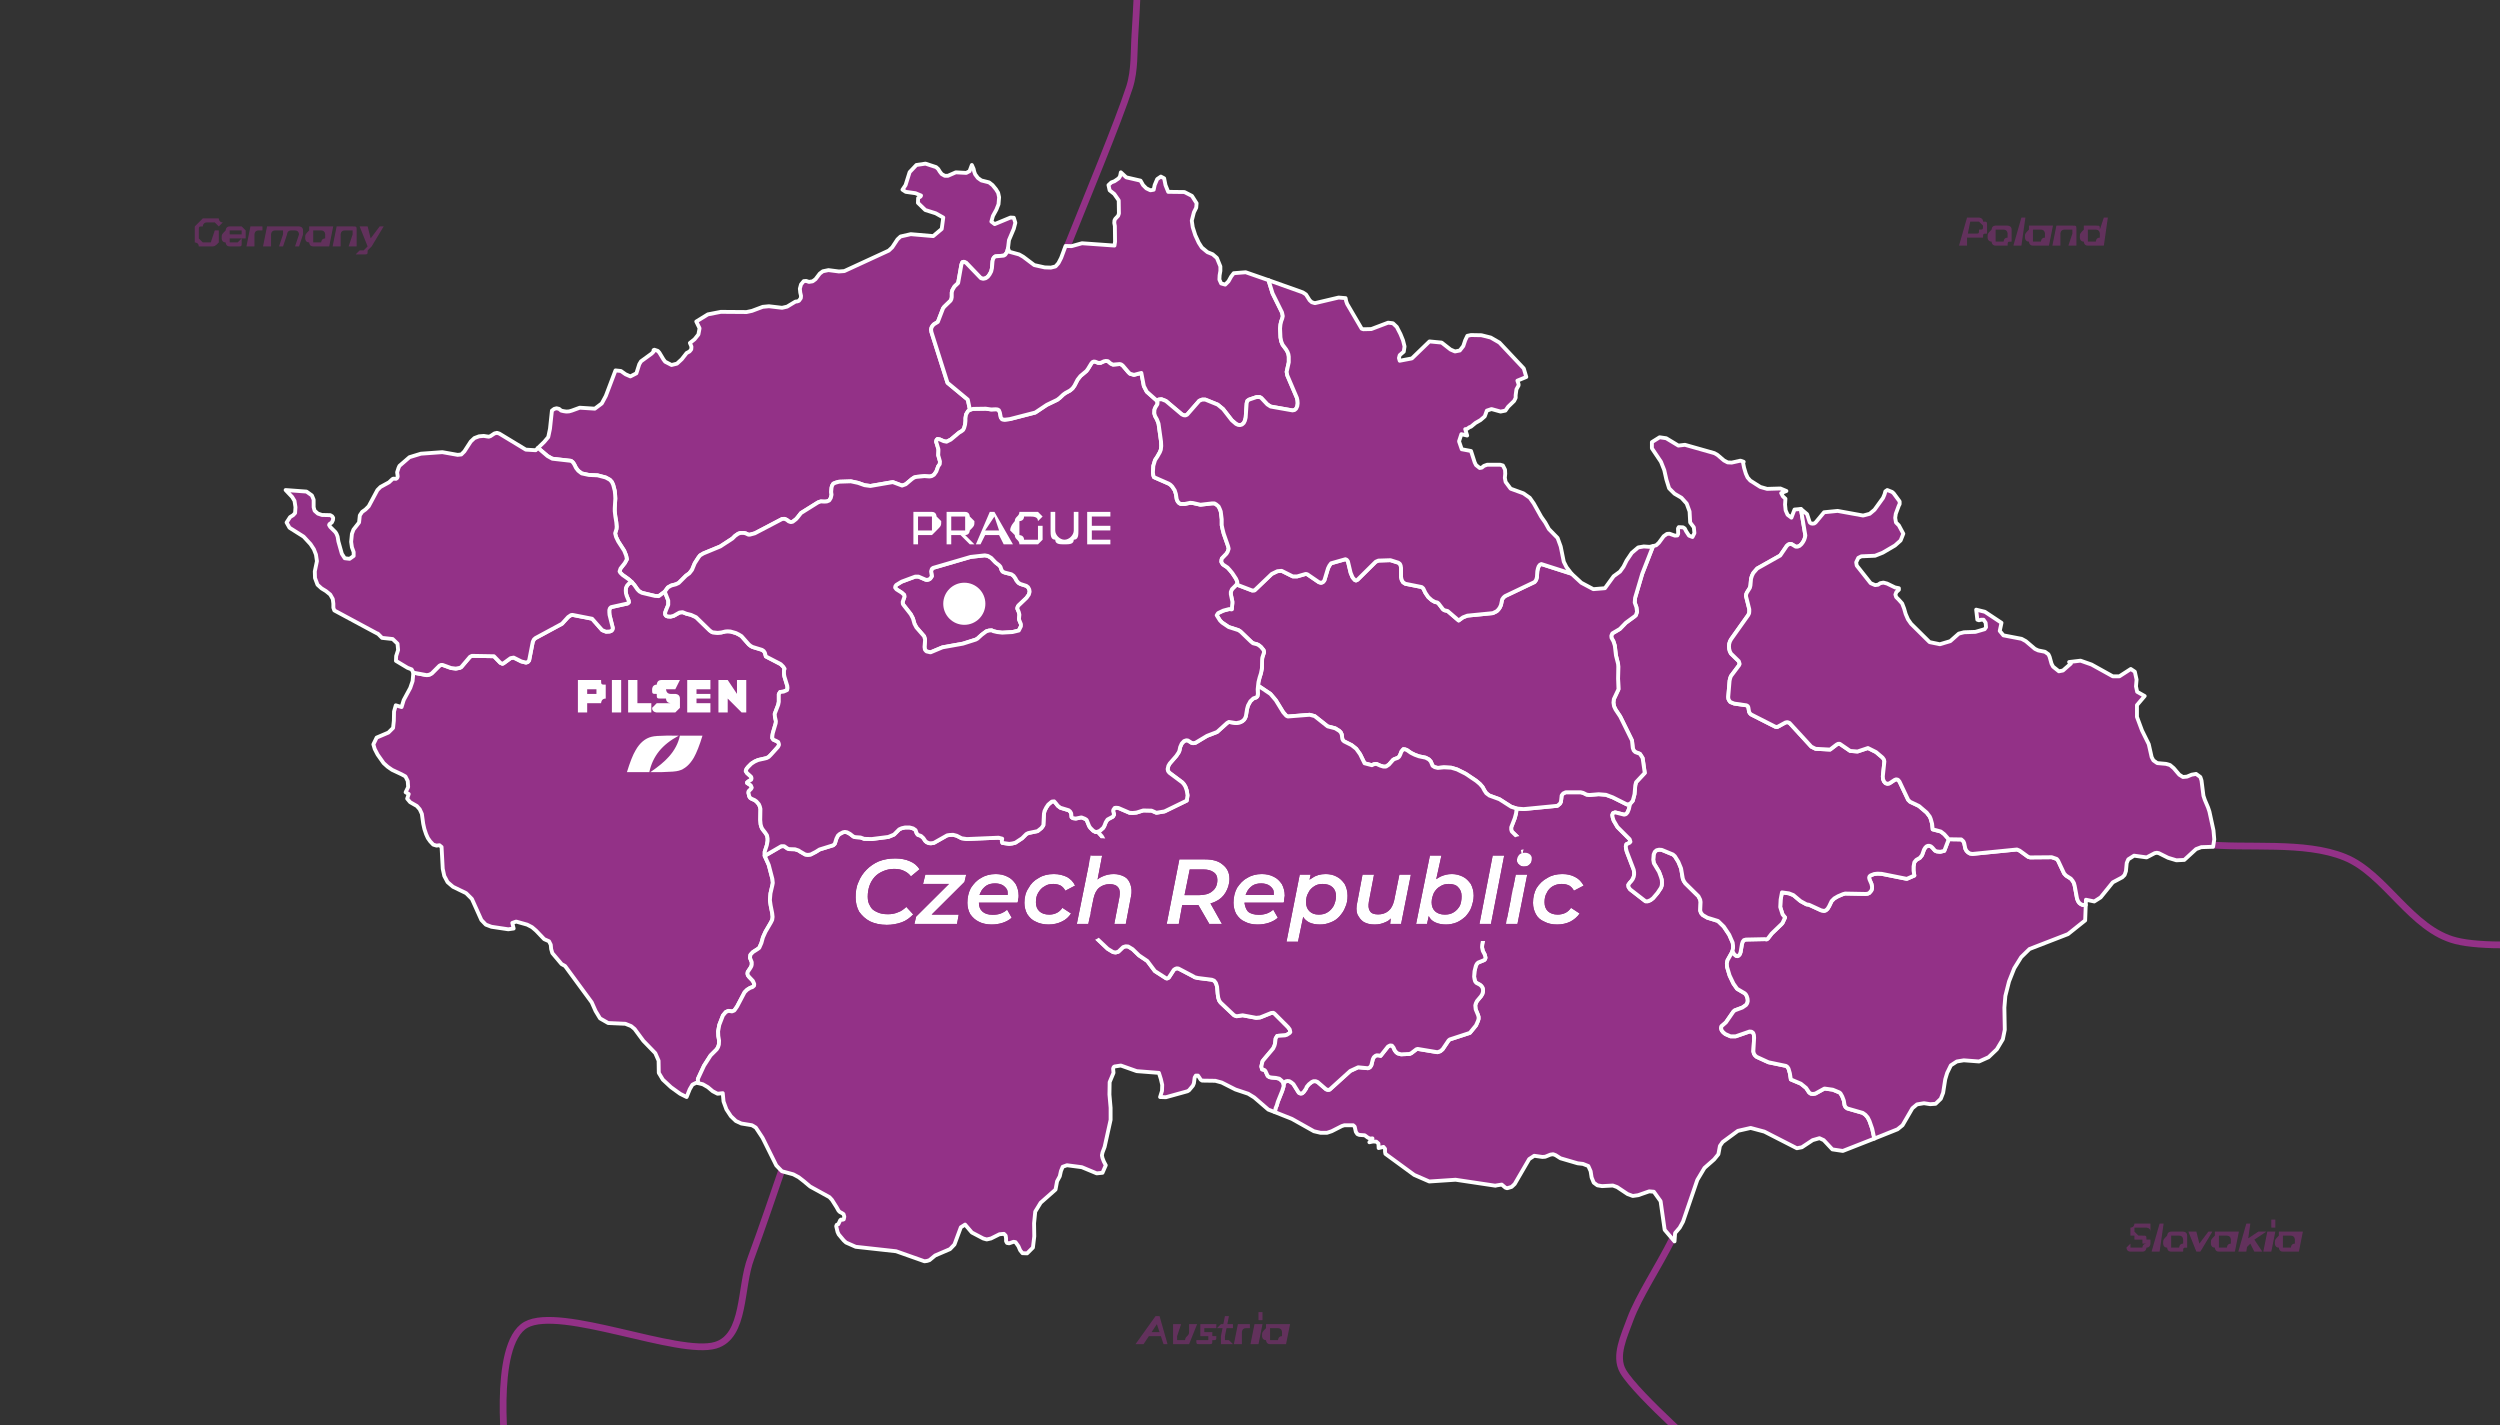
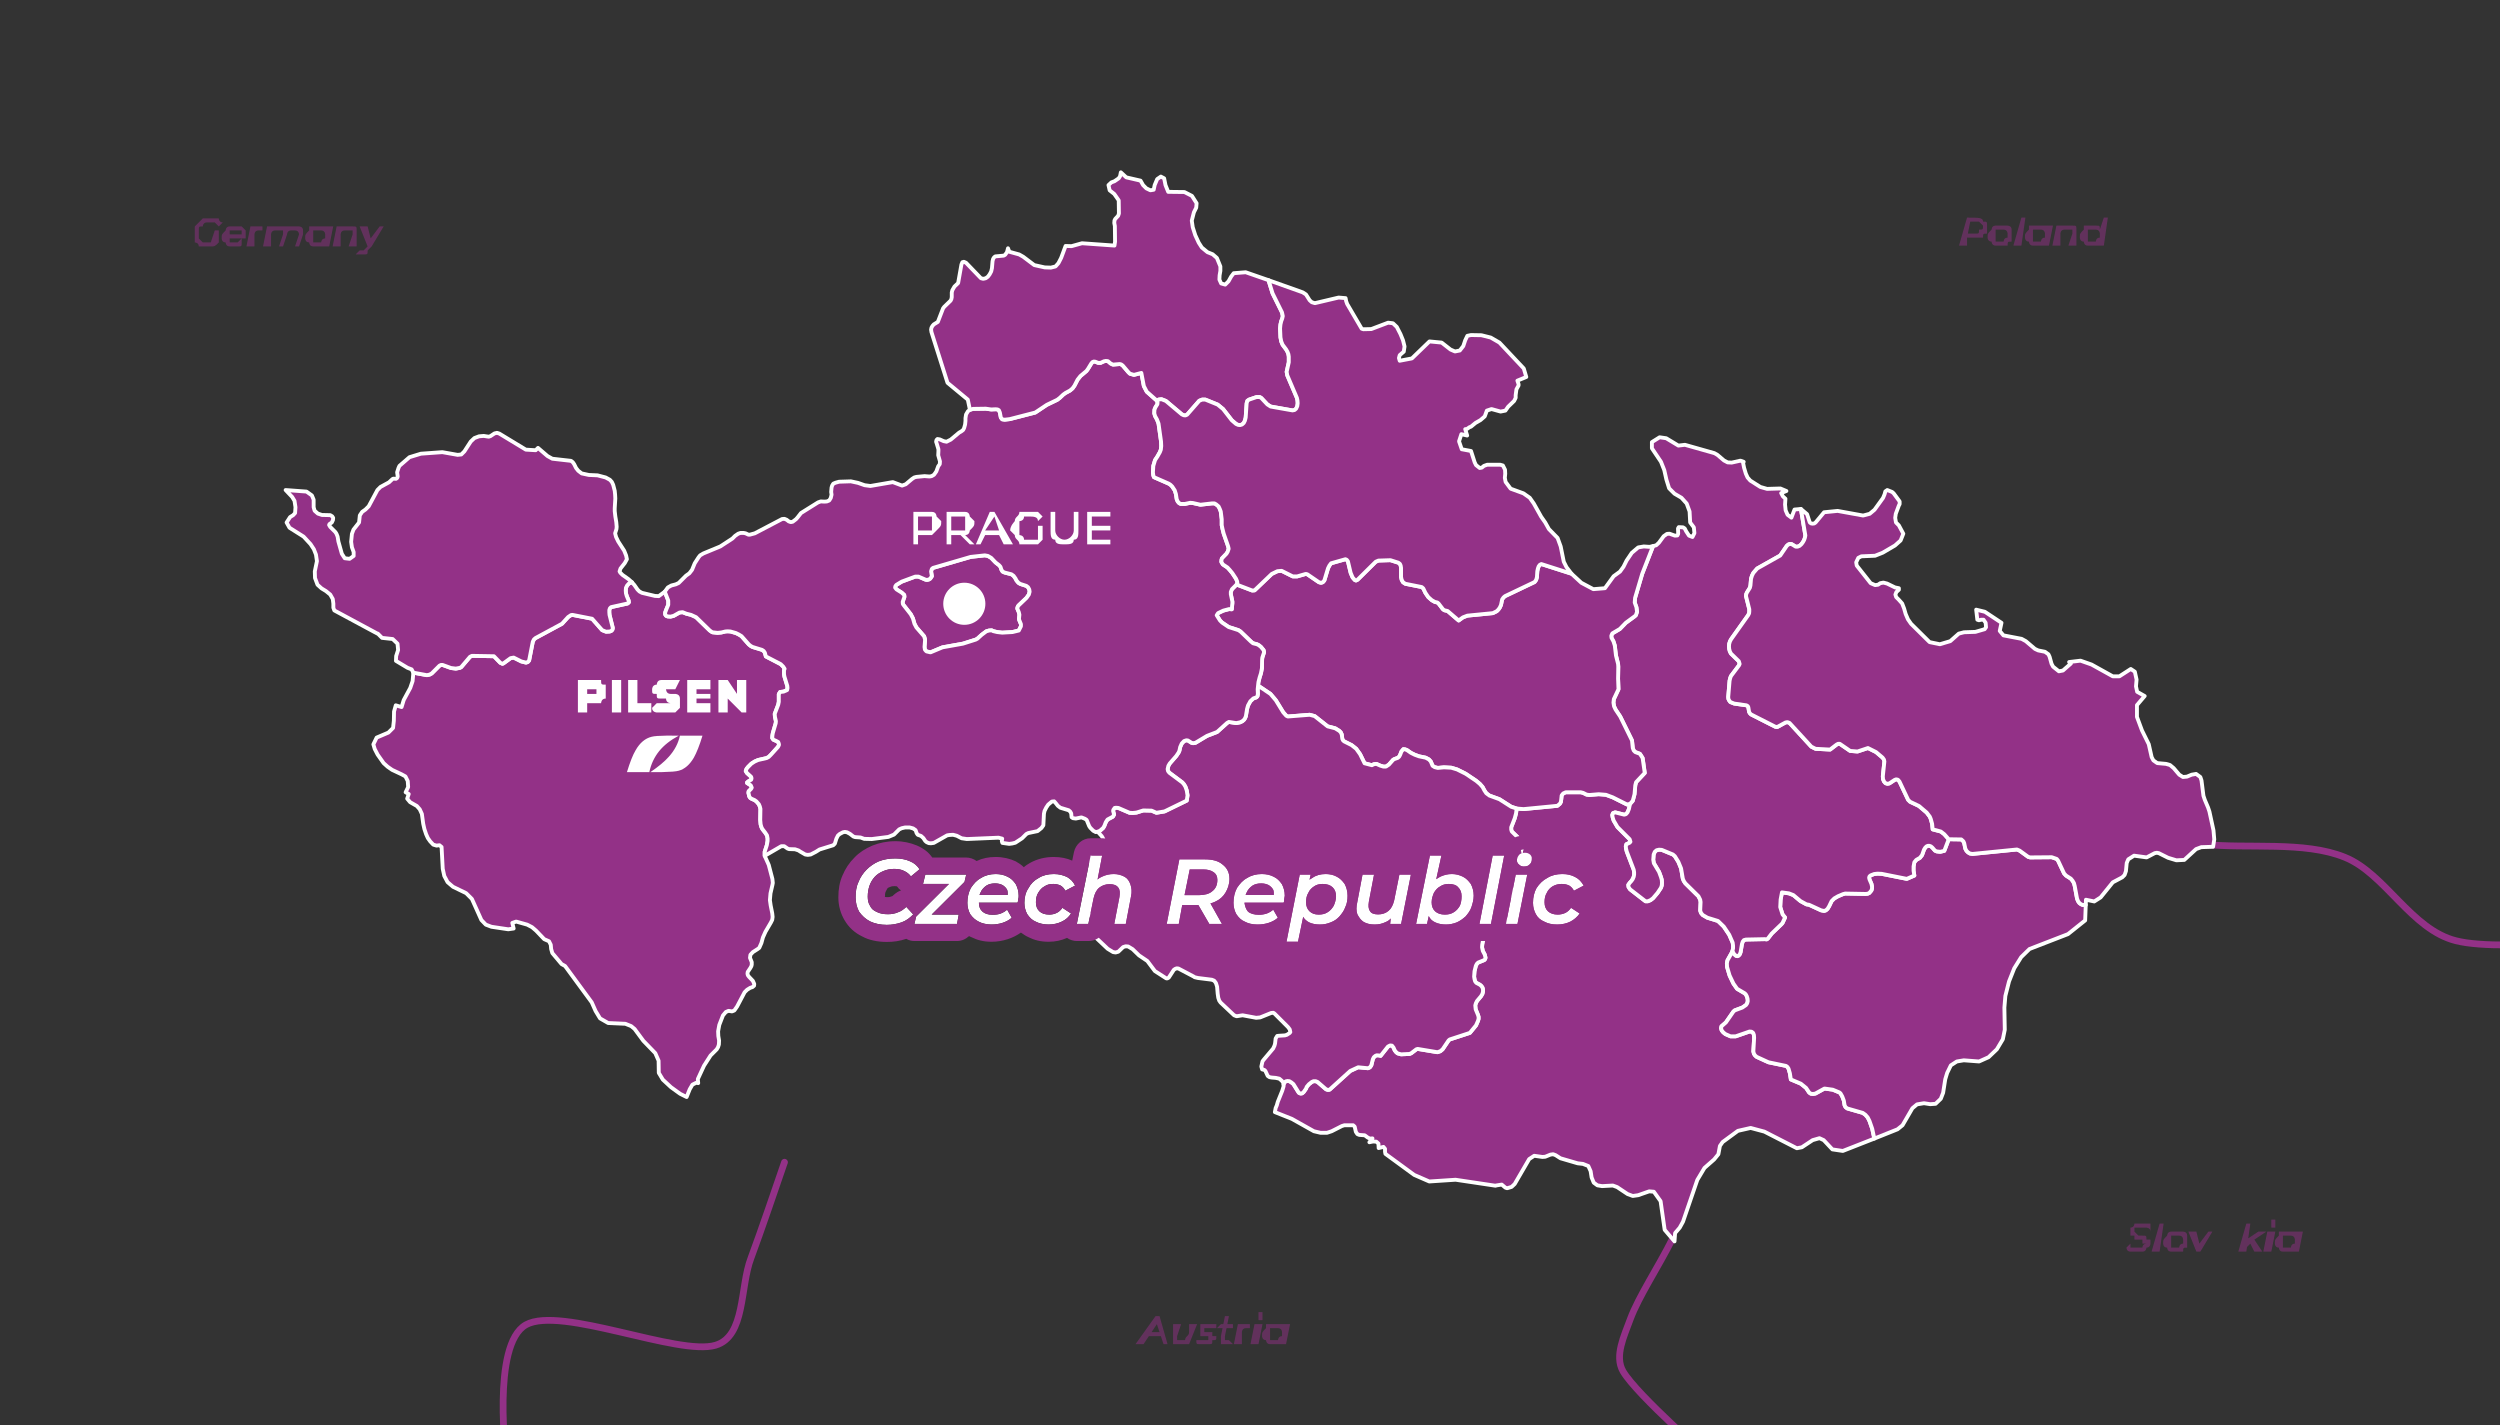
<svg xmlns="http://www.w3.org/2000/svg" width="100%" height="100%" viewBox="0 0 1000 570" version="1.1" xml:space="preserve" style="fill-rule:evenodd;clip-rule:evenodd;stroke-linecap:round;stroke-linejoin:round;stroke-miterlimit:1.5;">
  <rect x="0" y="0" width="1000" height="570" fill="#333333" stroke="none" />
-   <path d="M426.4,99.8C434.8,78.8 447.2,49 451.8,34.9C454,28 453.5,20.6 454,13.4C454.6,4.8 455.5,-16.3 455.5,-16.3" style="fill:none;stroke:rgb(147,49,135);stroke-width:2.7px;" />
  <path d="M313.8,464.9C309.6,477.1 304.8,491.3 300.4,503.2C295.9,514.9 298.3,534.5 286.2,538.1C271.3,542.5 224.3,522.2 210.4,529.9C196.4,537.7 202.6,584.6 202.6,584.6" style="fill:none;stroke:rgb(147,49,135);stroke-width:2.7px;" />
  <path d="M669,495.5C663.3,506.9 655.5,518.5 652.1,527.7C649.7,534.3 645.7,542.4 649.2,548.5C654.7,558 685.2,584.6 685.2,584.6" style="fill:none;stroke:rgb(147,49,135);stroke-width:2.7px;" />
  <path d="M881.4,337.7C898.9,339.6 921.7,336.3 937.9,342.9C954.1,349.4 964.4,371.8 982.4,376.3C1002.7,381.4 1059.6,373.3 1059.6,373.3" style="fill:none;stroke:rgb(147,49,135);stroke-width:2.7px;" />
  <g transform="matrix(0.773,0,0,0.773,113.476,64.681)">
-     <path id="CZE10368" d="M374.8,44.8L374.3,46.8L373.3,48.2L372.6,48.6L368.2,49L367.6,49.5L367.1,50.3L366.8,51.5L366.5,55.1L366.1,56.8L365.3,58.3L364.4,59.5L363.3,60.3L362,60.6L360.8,60.3L353.1,52.3L352,51.8L351.2,52L350.7,53.2L349,62.8L347.1,64.6L346,66.5L345.7,67.7L345.7,70.1L345.5,71.1L345.1,71.9L341.8,75.1L341.2,75.9L338.5,82.9L336.4,84.2L335.7,85L335.2,85.9L335,86.9L335.2,88.2L343.5,114.4L354,123.1L355.1,128.4L354.1,129.1L353.1,130.8L352.8,132.7L352.8,134.1L352.6,136L352.1,137.8L351.6,138.8L350.7,139.5L349.5,140.2L345.2,143.8L343,144.9L341.5,144.6L339.5,143.7L338.3,143.5L337.8,144L337.6,144.9L337.9,145.8L338.8,148.8L338.8,149.7L338.7,151.9L339.6,155.1L339.5,156.5L338.7,157.6L337.7,160.3L336.5,162L335.3,162.7L334.2,162.9L331.6,162.7L327.4,163.1L326.3,163.4L325.1,164.2L321.9,166.9L320,167.6L315.2,165.8L303.6,167.8L300.6,167.4L297.2,166.2L293.5,165.4L287.4,165.6L285.6,166.1L284.4,166.6L283.8,167.6L283.5,168.6L283.3,170.9L283.5,172.3L283.1,174L282.3,175.3L281.1,175.8L279.9,175.9L277.9,175.8L276.5,176.3L267.7,181.8L265.9,184.1L265.1,185L263.4,186.3L262.4,186.5L261.3,186.1L260.3,185.3L259.1,184.8L257.9,184.9L243.8,192.3L241.2,193L240.5,193L239,192.3L238,192.1L236.4,192.1L235.2,192.5L233.6,193.6L232.2,195L225.9,199.1L217.2,202.7L215.5,203.7L214.7,204.7L212.7,207.8L211.3,211.2L209.9,213L208.2,214.2L204.4,218L202.9,218.7L200.6,219.3L198.8,220.3L197.2,222.5L194.1,224.8L192.1,224.7L185.4,223.1L184.1,222.4L183.1,221.4L181.5,219.1L180.2,217.6L178.4,216L175.3,213.8L174.2,212.7L173.8,212L174.3,210.5L176.5,207.7L177.6,205.7L177.2,203.8L176.2,201.3L173.1,196.5L172,194.2L171.5,192.3L172.2,190.1L172.3,188.9L172.1,186.5L171.6,183.5L171.3,180.8L171.3,179.3L171.6,174.3L171.5,172.3L171.3,170.3L170.5,167.2L169.8,165.7L168.8,164.6L166.6,163.4L162.4,162.3L157.9,162.1L154.2,161.3L152.4,159.9L151.3,158.5L150.3,156.5L149.6,155.5L148.7,154.8L139,153.7L136.5,152.3L131.6,148.1L134.8,145L136.9,142.5L137.8,138.2L138.8,128.8L140,127.9L141.2,127.6L142.5,127.9L143.6,128.8L144.9,129.1L146.3,129.3L147.7,129.2L149.1,128.8L153.2,127.3L161,127.8L164.6,125.1L166.7,121.2L171.7,108L174.5,108.3L176.9,110L179.4,111.1L182.5,109.5L184,104.8L184.9,103.3L190.4,99.3L191.3,98.4L191.4,97.5L191.8,97.3L193.6,97.9L194.4,98.8L196.5,102.3L197.4,103.5L200.7,105.2L203.5,104.5L206,102.2L208.5,99L210,98.2L210.9,97.1L211,95.7L210.2,93.8L212.6,91.9L214.6,89.4L215.2,86.2L213.5,82.7L219.5,79L226.2,77.7L239.5,77.8L242.3,77.2L247.9,75.1L251.1,74.8L257.9,75.6L260.5,75L264.8,72.4L265.7,72.3L266.6,72L267.6,70.6L267.7,69.4L267.3,67.7L267.1,65.7L267.7,63.5L269.1,61.8L270.4,61.7L271.8,62.2L273.7,61.9L275.2,60.8L277.4,57.9L279,56.7L281.9,56.1L287.3,56.8L290.1,56.6L313.1,46L314.9,44.3L317.6,40.2L319.2,38.7L324.5,37.5L336.1,38.5L340.5,34.8L341.3,28.9L337.4,26.7L332,25L328.2,21.3L328.3,18.8L329.6,18L329.8,17.5L326.9,16.3L321.9,15.6L320.2,14.5L321.8,12.1L323.9,5.4L327.4,1.7L332.1,1L337.6,2.8L338.7,3.8L339.5,5.1L340.5,6.4L342.1,7.3L343.7,7.3L347.8,5.5L353.2,5.8L354.9,4.9L356.1,1.7L357,3.7L357.3,5.1L357.8,6.5L359.2,8.4L361,9.7L365,10.7L366.8,12.1L368.6,14.3L369.7,16.1L370.2,18.4L369.9,22L368.8,24.8L367,28.1L366.2,31L367.9,32.3L376.1,28.9L377.8,29L378.6,31.6L377.8,34.7L375.3,40.6L374.8,44.8Z" style="fill:rgb(147,49,135);fill-rule:nonzero;stroke:white;stroke-width:2px;stroke-miterlimit:4;" />
    <path id="CZE10369" d="M197.2,222.5L199,227.1L199,229.3L198,231.7L197.4,233.3L197.4,234.3L197.9,235L198.7,235.3L200.2,235.4L201.8,235L204.8,233.3L206.4,233.1L208.4,233.9L210.8,234.5L213.4,235.7L220.5,242.6L221.8,243.5L224.5,243.8L226.5,243.6L228.5,243.1L229.7,243L231.2,243.1L234,243.9L235.6,244.7L236.9,245.5L240.7,249.8L241.7,250.6L242.6,251.1L247.5,252.6L248.4,253.2L249,254.1L249.5,256L257.2,260L258.5,261.3L259.2,262.4L258.9,263.2L258.9,265.2L259.1,266.4L260.6,271.3L260.7,272.4L260.5,273.4L258.7,274.2L256.9,274.4L256.2,275.5L256.2,279.5L255.9,281L254.1,285.7L254.2,287.2L254.7,289.5L254.6,290.6L253.1,295.7L252.9,296.9L252.8,298.2L253.4,299.1L254.8,299.7L255.9,300.3L256.2,301.1L256.3,301.8L255.8,302.8L252.1,306.9L251,308L249.9,308.6L245.5,309.6L243.7,310.4L242,311.5L240.3,313.2L239.5,314.2L239.1,315.3L239.7,316.3L241.9,318.3L242.1,319.1L241.9,319.8L240.7,320.5L239.8,321.2L239.8,321.5L241.7,322.7L242.2,323.9L241.9,324.5L240.6,325.8L240.5,326.6L240.9,328.4L241.4,329.2L242.2,329.7L243.6,330.3L244.6,331L245.9,332.5L246.4,333.7L246.7,334.9L246.6,340.6L246.8,342.9L247.2,344.3L247.7,345.3L249.1,347.1L250.1,348.6L250.4,350.2L250.4,351.5L250,353.7L248.9,357.1L248.9,359.2L251,363.9L252.9,371.2L253.1,373.2L252.9,374.3L251.9,378.6L251.6,382.1L252,384.9L252.8,388.9L253,390.8L252.8,392.3L252.1,393.7L249.3,398.5L248,401.4L247.2,404.3L246.1,406.8L245.3,407.4L242.8,409L241.5,410.4L241.3,412L242.2,414.2L242.2,415.5L242,416.3L241.5,417.2L240.1,419.3L240,420.2L240.2,421L240.8,421.8L242.8,423.9L243.5,425.5L243.4,426.4L242.6,427.1L241.4,427.5L239.8,428.5L238.5,429.8L234.6,437.2L233.2,439.2L232,439.7L230.2,439.4L228.8,440L227.3,441.8L225.4,446.7L224.8,450L224.9,452.4L225.3,454.8L225.2,456.8L224.8,458.1L224.1,459.3L220.9,462.5L217.5,467.8L214.3,474.7L214.5,476.8L213.5,476.6L211.5,477.6L210.1,480L208.5,484L205.1,482.3L200.4,478.9L196.2,475L194.1,471.5L194,465.2L192.3,461.3L186.1,454.9L181.6,448.8L179.8,447.3L176.8,446.1L167.9,445.7L163.7,443.3L161.4,439.5L159.4,435L145.6,416.2L143.8,415.2L139,409.5L138.4,407.4L138.2,405.2L137.3,403.4L134.8,402.3L130.6,397.9L128.5,396.1L126,394.8L120.3,393.2L118.3,393.9L119,396.8L116.2,397.2L107.5,395.9L104.6,394.8L102.3,392.4L97.4,381.5L94.4,378.5L87.6,375.2L84.8,372.8L83.1,369.6L82.3,365.9L81.7,354.6L80.6,353.7L79.1,353.9L77.4,353.4L75.8,351.7L74.6,350L73.7,348L72.8,345.3L72.2,342.6L71.5,337.5L70.4,335.1L68.9,333.4L65.4,331.4L63.9,329.6L64.7,327.2L63.1,326.3L64.4,323.6L64.2,320.5L63,318.1L61,317L56.1,314.7L53.8,313.1L51.7,311.2L48.6,306.8L47.1,303.9L46.4,301.5L48.1,298L54.2,295.4L56.6,293L57,289.3L57.1,284.5L58,281.3L61,282.2L62.1,278.6L65.5,272.3L66.7,268.8L67.1,264.4L74.1,265.7L75.5,265.4L76.6,264.8L80.6,260.8L81.4,260.4L82.2,260.4L86.6,262L89.1,262.3L91.2,261.9L91.9,261.5L96.4,256.2L97.4,255.7L108.8,255.9L112.1,259.3L113.2,259.8L113.7,259.6L117.4,256.9L119,256.6L123,258.6L125.4,259.2L126.3,258.9L127,258.1L128.9,248.4L129.5,247.2L130.3,246.5L144,239.1L147.2,235.6L148.7,234.6L149.4,234.5L159.6,236.5L164.8,242.4L166.8,243.2L168.7,243.1L169.5,242.8L170.1,242.2L170.3,241.3L168.6,234.5L168.5,233.2L168.5,232L168.8,231.1L169.4,230.5L178,228.6L178.6,228L178.5,227.1L177.5,224.7L177.1,223.3L177,221.9L177.1,220.5L177.7,219.3L178.6,218.3L180.2,217.6L181.5,219.1L183.1,221.4L184.1,222.4L185.4,223.1L192.1,224.7L194.1,224.8L197.2,222.5Z" style="fill:rgb(147,49,135);fill-rule:nonzero;stroke:white;stroke-width:2px;stroke-miterlimit:4;" />
    <path id="CZE10370" d="M696.7,332.3L696.1,335L695.4,336.7L694.6,337.6L693.7,337.9L689,336.7L687.9,337.1L687.5,338L687.7,339.3L688.2,340.9L690.2,344.3L696.5,350.6L696.9,351.9L696.5,352.4L694.8,353.2L694.5,354.2L694.6,355.4L695,357L698.6,366.4L698.8,367.7L698.8,368.9L698.6,370L698.1,371.2L697.4,372.2L696.5,373.2L695.8,374.2L695.9,375.3L696.7,376.5L704.7,382.7L705.9,382.7L707.3,382.1L708.6,381.1L710.9,378.4L712.7,375.7L713.1,374.5L713.2,373.1L713.1,371.6L712.7,370.2L711.7,367.5L709,363L708.7,361.2L708.9,358.5L709.5,357.1L710.4,356.3L711.7,356L713.1,356.1L718.9,358.5L719.9,359.4L721.7,362.3L723.1,365.7L724,371L724.5,372.2L725.3,373.4L732.1,380.1L733,381.9L733.2,383.1L733,387.5L733.4,388.7L734.3,389.8L736.7,391.2L742.2,392.9L745.2,395.8L748,400L749.8,404.1L750,405.7L750,407L749.7,408.5L749.5,409L747.1,413.3L746.8,414.8L746.9,416.7L748.2,421.1L750.2,425.3L752.1,428L756,430.3L756.6,430.9L757.1,431.8L757.5,433.1L757.6,434.4L757.3,435.5L756.7,436.4L754.8,437.7L750.8,439.2L750.1,439.9L746.3,445.4L744,447.4L743.8,448.4L744.1,449.5L744.9,450.5L746,451.4L748.7,452.6L751.3,452.6L758.5,450.1L759.6,450.2L760.4,450.8L760.8,451.9L760.9,453.4L760.5,460.4L760.8,461.6L761.4,462.5L762.2,463.2L768.3,466L777.4,467.9L778.1,468.4L778.7,469.3L779.4,471.7L779.9,474.9L785.1,477.1L787.8,479.3L789.4,481.7L790.3,482.3L791.4,482.4L792.6,482.2L797.3,479.6L801.6,480.2L805,481.6L805.6,482.1L806.5,483.7L807.3,485.8L807.7,488.2L808.2,489.2L809.1,489.9L817.1,492.2L818.5,493.2L819.7,494.6L820.6,496.4L822,500.4L823.1,505.5L806.8,511.9L801.4,511.1L796.9,506.3L794.7,505.3L791.2,506.3L785.6,510L783,510.5L766.2,501.9L759.1,500L752.5,501.5L744.6,507.3L743.2,509.3L742.4,513.6L740.2,516.3L735.2,520.7L731.5,526.9L724.1,548.5L722.4,551.6L720,554.4L719.7,558.7L714.6,552.7L712.5,537.9L709,533L706.6,532.8L700.9,534.8L698.1,535.2L695.4,534.2L690,530.6L687.8,529.8L682.2,530.1L679.8,529.7L677.9,528.3L676.8,525.6L676.3,522.4L675.1,519.7L672.3,518.6L669.6,518.3L660.7,515.7L658.2,514.1L656.9,513.6L655.5,513.8L652.8,514.9L651.3,515L647.1,514.4L644.5,516.1L637,529L635.4,530.5L633.1,531.2L632.2,530.9L630.3,529.3L627.2,529.8L627.1,529.9L606.4,526.8L592.8,527.7L585,524.3L570.1,513.4L569.9,512.3L569.9,510.8L569.1,509.8L566.6,510.4L566.5,508.1L565.4,507.1L563.7,507L561.8,507.4L563.4,505.4L562.1,505.5L561,505L559.4,503.8L556.6,503.6L555.6,503.2L554.8,502L554.2,499.3L553.4,498.6L548.9,498.6L547.6,499L542.3,501.7L539.9,502.5L536.5,502.5L533.1,501.7L521.7,495.3L512.9,491.8L513.3,489.7L513.9,488.3L514.4,486.5L516.7,480.8L517.4,478.5L517.4,477.5L517.8,476.5L518.5,475.9L519.4,475.7L520.4,475.8L521.4,476.4L522.5,477.3L525.3,481.8L526.2,482.2L527,482.1L527.8,481.4L529,479.7L529.4,478.7L530.5,477.4L532,476.2L532.9,475.8L534,475.8L535,476.2L539.4,480L540.3,480.3L541.2,480.2L551.9,470.5L556,468.6L561.1,469.1L562.1,468.6L562.8,467.6L563.6,464.4L564.1,463.4L564.9,462.7L565.6,462.4L567,462.5L567.6,462.7L571.4,457.9L572.5,457.3L573.5,457.4L574.3,458.4L574.9,459.8L575.6,460.7L576.4,461.4L578.2,461.9L582.6,461.7L583.5,461.3L586.1,459.3L586.8,459.1L597,460.8L598.5,460.3L599.7,459.3L602.8,454.7L603.4,454.2L613.8,450.8L617,446.9L618,444.6L618.3,443.6L618.3,442.5L618,441.5L616.8,438.6L616.6,436.6L616.9,435.5L617.5,434.3L619.6,431.8L620.3,430.6L620.6,429.4L620.6,428.3L620.3,427.3L619.7,426.5L619,425.9L617.1,424.9L616.5,424.1L616.2,423L616,421.7L616.2,418.9L616.9,416.1L617.4,415.1L618.1,414.4L621.3,413.1L621.7,412.6L621.9,411.9L621.5,410.3L620.5,408.4L620.1,406.5L620.2,405.1L620.5,403.5L621.1,402.1L622.6,399.6L624.5,397.7L637.4,389.8L638,388.7L638.1,387.3L637.9,385.7L635.2,377L634.9,375.4L634.5,365L633.7,362L633.7,360.9L634.1,360.2L634.8,359.7L639.2,358.9L639.8,358.2L640.2,357.1L640.5,355.8L640.6,354.4L640.4,353L640.1,351.7L639.6,350.6L635.5,346.6L635.2,345.6L635.2,344.4L637,339.8L637.7,337.2L638,334.7L641.6,335L659.1,333.3L660.4,332.2L660.9,331.3L661.1,329.8L661.3,327.9L662.1,326.9L663.4,326.3L671.2,326.3L672.4,326.6L674.2,327.5L675.6,327.7L680.5,327.3L684.2,327.6L687.7,328.9L695.1,332.6L696.7,332.3Z" style="fill:rgb(147,49,135);fill-rule:nonzero;stroke:white;stroke-width:2px;stroke-miterlimit:4;" />
    <path id="CZE10371" d="M932.5,384.6L932.2,392.6L923.3,399.7L903.4,407.4L899.1,411.6L895.5,417.4L892.8,424.2L890.9,431.7L890.4,437.7L890.6,449.2L889.6,454.1L886.5,459.3L882.2,463.4L877.3,465.6L869.4,465L865.8,465.6L862.7,467.6L860.8,471.5L859.8,474.8L858.7,481.8L857.5,484.9L854.8,487.5L852,487.7L848.8,487.2L845.2,487.8L842.8,489.8L837.7,498.6L835.1,500.7L823.1,505.5L822,500.4L820.6,496.4L819.7,494.6L818.5,493.2L817.1,492.2L809.1,489.9L808.2,489.2L807.7,488.2L807.3,485.8L806.5,483.7L805.6,482.1L805,481.6L801.6,480.2L797.3,479.6L792.6,482.2L791.4,482.4L790.3,482.3L789.4,481.7L787.8,479.3L785.1,477.1L779.9,474.9L779.4,471.7L778.7,469.3L778.1,468.4L777.4,467.9L768.3,466L762.2,463.2L761.4,462.5L760.8,461.6L760.5,460.4L760.9,453.4L760.8,451.9L760.4,450.8L759.6,450.2L758.5,450.1L751.3,452.6L748.7,452.6L746,451.4L744.9,450.5L744.1,449.5L743.8,448.4L744,447.4L746.3,445.4L750.1,439.9L750.8,439.2L754.8,437.7L756.7,436.4L757.3,435.5L757.6,434.4L757.5,433.1L757.1,431.8L756.6,430.9L756,430.3L752.1,428L750.2,425.3L748.2,421.1L746.9,416.7L746.8,414.8L747.1,413.3L749.5,409L749.7,408.5L750.5,410L751.5,410.9L752.2,411.1L752.9,410.8L753.5,410.1L753.9,409L754.6,404.8L755,403.6L755.6,402.8L756.7,402.5L766.3,402.3L767.4,402.4L768,402L770,399.4L775.1,394.5L775.6,393.9L776.9,391.1L775.6,389.5L774.4,385.7L774.6,381.8L775.3,378.1L778.9,378.6L781.2,379.5L784.9,382.6L788,384.3L789.3,384.5L795.6,387.4L797.1,387.7L798,387.4L798.9,386.6L799.7,385.3L801,382.6L802.4,381.2L804.3,380.1L806.9,379L808,378.7L818.5,378.9L819.6,378.8L820.5,378.4L821.6,377.1L821.9,376.1L821.9,375.1L821.6,373.7L820.6,371.4L820.4,370.5L820.6,369.8L821.2,369.3L823,368.6L824.7,368.4L826.9,368.5L839.9,371.1L843.8,369.4L843.4,366.9L843.4,364.7L843.8,362.5L844.8,361.3L846.7,360.2L847.8,358.8L848.8,356L849.4,355L850.1,354.3L850.8,354L851.6,354L852.4,354.3L853.1,354.9L854.5,356.5L855.4,356.9L857.2,357.1L859.3,356.6L861.6,350.6L868.1,350.7L869.2,351.7L869.6,352.6L870.2,355.5L870.8,356.6L871.6,357.4L872.6,358L873.9,358.2L896.9,355.9L898.3,356.5L902.7,359.7L903.7,360L914.9,359.9L917.5,360.8L918.2,361.7L921.3,368.3L922.3,369.4L924.8,371L925.7,372.1L926.4,373.3L926.8,374.8L928,381.3L928.5,382.6L929.2,383.6L930,384.2L930.9,384.6L932.5,384.6Z" style="fill:rgb(147,49,135);fill-rule:nonzero;stroke:white;stroke-width:2px;stroke-miterlimit:4;" />
    <path id="CZE10372" d="M785.1,179.7L787.4,193.4L787.2,194.5L786.8,195.7L786.2,196.8L785.4,197.9L784.4,198.8L783.4,199.2L782.4,199.2L780.3,197.9L779.4,197.8L778.6,198.1L777.8,198.8L774.4,203.8L762.5,210.5L760.5,212.8L759.8,214.2L759.3,215.8L759,219.3L758.7,220.5L757.2,222.9L756.8,223.8L756.7,224.8L758.4,231.6L758.4,232.7L758.3,233.7L757.8,234.7L749,247.1L748.4,248.2L748,249.5L747.9,250.8L748,252.1L748.3,253.3L748.9,254.5L753,258.5L753.4,259.9L753.1,260.6L748.9,266.2L748.5,267.3L748.2,268.6L747.5,277L747.6,278L748,278.8L748.6,279.6L750.6,280.4L756.9,281.3L757.6,281.7L757.9,282.3L758.3,284.7L758.7,285.4L759.3,286L771.9,292.4L772.9,292.5L777.1,290.2L778.1,290L779.2,290.4L790.5,302.7L792.7,303.8L800.2,304.2L803.6,301.6L804.4,301.2L805.2,301.2L810.6,304.9L814.4,305.2L819.8,303.4L824,305.5L827.4,308.4L828.1,309.4L828.3,310.4L827.5,318L827.6,319.5L828.1,320.7L828.9,321.6L829.9,321.9L830.9,321.7L833.6,319.9L834.4,319.6L835.3,319.8L836.1,320.7L840.6,330.2L841.6,331.2L846.2,333.4L850.2,336.8L851.8,338.9L852.3,340.1L853,342.6L853.3,345.5L857.5,346.6L859.3,348L861.6,350.6L859.3,356.6L857.2,357.1L855.4,356.9L854.5,356.5L853.1,354.9L852.4,354.3L851.6,354L850.8,354L850.1,354.3L849.4,355L848.8,356L847.8,358.8L846.7,360.2L844.8,361.3L843.8,362.5L843.4,364.7L843.4,366.9L843.8,369.4L839.9,371.1L826.9,368.5L824.7,368.4L823,368.6L821.2,369.3L820.6,369.8L820.4,370.5L820.6,371.4L821.6,373.7L821.9,375.1L821.9,376.1L821.6,377.1L820.5,378.4L819.6,378.8L818.5,378.9L808,378.7L806.9,379L804.3,380.1L802.4,381.2L801,382.6L799.7,385.3L798.9,386.6L798,387.4L797.1,387.7L795.6,387.4L789.3,384.5L788,384.3L784.9,382.6L781.2,379.5L778.9,378.6L775.3,378.1L774.6,381.8L774.4,385.7L775.6,389.5L776.9,391.1L775.6,393.9L775.1,394.5L770,399.4L768,402L767.4,402.4L766.3,402.3L756.7,402.5L755.6,402.8L755,403.6L754.6,404.8L753.9,409L753.5,410.1L752.9,410.8L752.2,411.1L751.5,410.9L750.5,410L749.7,408.5L750,407L750,405.7L749.8,404.1L748,400L745.2,395.8L742.2,392.9L736.7,391.2L734.3,389.8L733.4,388.7L733,387.5L733.2,383.1L733,381.9L732.1,380.1L725.3,373.4L724.5,372.2L724,371L723.1,365.7L721.7,362.3L719.9,359.4L718.9,358.5L713.1,356.1L711.7,356L710.4,356.3L709.5,357.1L708.9,358.5L708.7,361.2L709,363L711.7,367.5L712.7,370.2L713.1,371.6L713.2,373.1L713.1,374.5L712.7,375.7L710.9,378.4L708.6,381.1L707.3,382.1L705.9,382.7L704.7,382.7L696.7,376.5L695.9,375.3L695.8,374.2L696.5,373.2L697.4,372.2L698.1,371.2L698.6,370L698.8,368.9L698.8,367.7L698.6,366.4L695,357L694.6,355.4L694.5,354.2L694.8,353.2L696.5,352.4L696.9,351.9L696.5,350.6L690.2,344.3L688.2,340.9L687.7,339.3L687.5,338L687.9,337.1L689,336.7L693.7,337.9L694.6,337.6L695.4,336.7L696.1,335L696.7,332.3L698.1,330.7L699,327.3L699.4,322.7L699.8,321.1L704.3,316.3L703.2,308.6L701.8,306.4L699.4,305.5L698.6,304.7L698.1,303.4L697.7,299.5L691.6,287.1L689.2,283.5L688.4,281.8L688.1,279.9L688.3,278.1L690.7,273L690.5,267.5L690.6,261.3L690.5,259.9L689.4,255.5L688.8,250.4L688.1,248.2L687.1,246.4L687,245.3L687.5,244.1L691.4,241.8L694.5,238.6L699,235.3L699.7,234.7L700.3,232.9L700,230.6L699.1,228.1L699.3,225.7L703,213.2L708.6,198.9L710.2,198.5L711.6,197.2L714.1,193.8L715.8,192.6L717.1,192.5L719.9,193.5L721.2,193.4L721.6,192.6L721.5,189.8L721.9,189.1L724.1,189.2L725,189.8L725.7,191.2L727.2,193.5L729,194.2L730,192.2L729.7,189.2L727.8,186.7L727.5,181L726,176.9L723.3,173.9L719.7,171.8L716.9,169L715.5,164.5L714.4,159.6L712.7,155.3L708,148.3L708,145.1L712,142.6L715.4,143.1L721.7,146.9L725.1,146.5L740.3,150.8L741.9,151.7L745.3,154.6L747.2,155.6L749.3,155.7L753.8,154.7L755.5,155.3L755.2,155.9L755.7,158.4L756.6,161.4L757.5,163.4L758.9,165L764.1,168.3L767.6,169.3L774.5,169.1L777.6,170.4L774.9,171.5L775.8,173.2L777.1,174.4L776.9,177.4L777.2,180.4L778.2,182.7L780.2,184.2L781.8,180L785.1,179.7Z" style="fill:rgb(147,49,135);fill-rule:nonzero;stroke:white;stroke-width:2px;stroke-miterlimit:4;" />
    <path id="CZE10373" d="M696.7,332.3L695.1,332.6L687.7,328.9L684.2,327.6L680.5,327.3L675.6,327.7L674.2,327.5L672.4,326.6L671.2,326.3L663.4,326.3L662.1,326.9L661.3,327.9L661.1,329.8L660.9,331.3L660.4,332.2L659.1,333.3L641.6,335L638,334.7L635.2,333.8L629.1,329.9L623.9,328L622.3,326.8L621.3,325.3L620.4,323.6L619,322L617.1,320.4L611.6,316.7L607.2,314.5L604.2,313.6L600.4,313.4L597.2,313.7L595.6,313.3L594.5,312.6L593.6,310.4L592.6,309.3L590.9,308.4L587.5,307.7L585.3,306.9L583.3,305.9L581.3,304.5L580.3,304.1L579.4,304L578.4,305.2L577.7,307L577.2,307.9L576.5,308.5L574.8,309.1L574.1,309.5L571.9,312L570.4,313L569,313L567.4,312.5L565.4,311.6L564.1,311.8L563.1,312.3L559.3,311.3L557,306.6L555,303.8L552.6,301.9L548.8,300L548.2,299.5L547.8,298.7L547.5,296.4L547,295.3L546.2,294.5L544.1,293.2L540.2,292.2L533.5,286.9L530.9,286.2L519.6,287.1L518.8,286.7L517.2,284.9L513.4,278.7L510.6,275.4L504.2,271.1L504.4,269.3L505,266.9L505.7,264.7L506.2,262.1L506.3,257.5L506.4,256.6L507.3,253.9L507.1,252.8L505.7,251.1L504.6,250.2L503.6,249.7L501.6,249.2L500.5,248.3L495.1,243.1L494,242.4L489,240.8L485.6,238.5L484.5,237.4L482.8,234.7L483.5,233.6L486.2,232.3L489.2,231.5L490.6,231.6L490.9,228.4L490.9,227.6L490.1,223.8L490.1,222.6L490.7,221.2L493.1,218.8L501.2,221.9L502.4,221.8L511.3,213.3L514.2,211.9L516.4,211.7L522.2,214.6L524.4,214.6L528.9,213.3L529.7,213.5L535.7,217.6L536.8,217.9L537.7,217.6L538.5,216.7L540.4,210.4L541.1,209L542,207.8L549.4,205.7L550.1,206L550.7,206.8L552.1,212.7L553.1,215.1L554.3,216.5L554.9,216.7L555.7,216.3L565.1,207L566.5,206.4L572.7,206.2L576.8,207.5L577.6,208.1L578,209L578.2,210.2L578.2,214.9L578.5,216.3L579.2,217.6L580.4,218.4L588.9,220.1L589.7,220.8L590.8,223.1L592.3,225.3L594.1,226.9L595.7,227.8L597,228.1L597.6,228.6L599.9,231.6L600.6,232.1L602.3,232.5L608,237.4L610.2,235.8L612.5,234.9L625.7,233.6L627.7,232.6L628.6,231.7L629.3,230.7L629.9,229.4L630.5,226.5L631.2,225.5L632,224.8L647.3,217.5L648.1,216.4L648.5,215L648.7,211.9L649,210.5L649.4,209.4L650,208.6L650.8,208.2L666.4,213.2L671.5,217.9L677.7,221.2L683.7,220.7L688.2,214.5L691.5,212.1L693.3,209.6L694.9,206.4L697.6,202.4L700.9,199.6L703.8,199.1L706.8,199.3L708.6,198.9L703,213.2L699.3,225.7L699.1,228.1L700,230.6L700.3,232.9L699.7,234.7L699,235.3L694.5,238.6L691.4,241.8L687.5,244.1L687,245.3L687.1,246.4L688.1,248.2L688.8,250.4L689.4,255.5L690.5,259.9L690.6,261.3L690.5,267.5L690.7,273L688.3,278.1L688.1,279.9L688.4,281.8L689.2,283.5L691.6,287.1L697.7,299.5L698.1,303.4L698.6,304.7L699.4,305.5L701.8,306.4L703.2,308.6L704.3,316.3L699.8,321.1L699.4,322.7L699,327.3L698.1,330.7L696.7,332.3Z" style="fill:rgb(147,49,135);fill-rule:nonzero;stroke:white;stroke-width:2px;stroke-miterlimit:4;" />
    <path id="CZE1590" d="M131.6,148.1L136.5,152.3L139,153.7L148.7,154.8L149.6,155.5L150.3,156.5L151.3,158.5L152.4,159.9L154.2,161.3L157.9,162.1L162.4,162.3L166.6,163.4L168.8,164.6L169.8,165.7L170.5,167.2L171.3,170.3L171.5,172.3L171.6,174.3L171.3,179.3L171.3,180.8L171.6,183.5L172.1,186.5L172.3,188.9L172.2,190.1L171.5,192.3L172,194.2L173.1,196.5L176.2,201.3L177.2,203.8L177.6,205.7L176.5,207.7L174.3,210.5L173.8,212L174.2,212.7L175.3,213.8L178.4,216L180.2,217.6L178.6,218.3L177.7,219.3L177.1,220.5L177,221.9L177.1,223.3L177.5,224.7L178.5,227.1L178.6,228L178,228.6L169.4,230.5L168.8,231.1L168.5,232L168.5,233.2L168.6,234.5L170.3,241.3L170.1,242.2L169.5,242.8L168.7,243.1L166.8,243.2L164.8,242.4L159.6,236.5L149.4,234.5L148.7,234.6L147.2,235.6L144,239.1L130.3,246.5L129.5,247.2L128.9,248.4L127,258.1L126.3,258.9L125.4,259.2L123,258.6L119,256.6L117.4,256.9L113.7,259.6L113.2,259.8L112.1,259.3L108.8,255.9L97.4,255.7L96.4,256.2L91.9,261.5L91.2,261.9L89.1,262.3L86.6,262L82.2,260.4L81.4,260.4L80.6,260.8L76.6,264.8L75.5,265.4L74.1,265.7L67.1,264.4L66.2,262.7L64.1,261.9L58.1,258.3L58.2,255.8L59.2,252.7L58.9,249.4L56.4,247L50.9,246.4L48.7,244.2L48.5,244.2L26.2,232.2L25.7,230.8L25.7,228.7L25.4,226.3L24.1,224L21.9,222.2L19.6,220.8L17.5,218.9L16.2,215.4L16.1,212L17.2,206.7L16.7,203.3L15.6,200.5L13.9,197.9L10.3,194L3,189.4L1.5,186.7L3.3,183.9L4.9,182.9L5.9,181.8L6.1,178.8L5.6,175.5L4.4,173.5L1,169.9L11.8,170.7L14.6,172.7L15.5,174.9L15.5,178.8L16,180.6L17.7,182.1L19.8,182.8L24.1,182.9L25.1,183.5L25.6,184.3L25.5,185.4L24.9,186.7L23.7,187.5L23.5,188L24.1,189L26.7,191.6L27.3,192.5L27.9,194L28.3,196.5L30.1,202.9L31.6,205.2L34.1,205.5L36.2,204L36.2,202L35.3,199.5L34.9,196.7L35.3,192.6L36.1,190.4L39,186.7L39.4,183L40.6,181.2L42.3,180L44,178.3L48.5,169.9L50.1,168.3L54.5,165.9L56.2,164.3L56.7,164L58.1,164.1L58.7,163.7L59,162.9L58.7,160.7L59.4,158.5L59.9,157.4L65.1,152.9L71,151.1L82.1,150.3L90,151.7L91.9,151.5L93.5,149.9L96.8,144.8L98.7,143L101.1,142.1L103.5,141.9L106.1,142.3L107,142L109.1,140.6L110.4,140.3L111.6,140.7L125.3,149L130.4,149.3L131.6,148.1Z" style="fill:rgb(147,49,135);fill-rule:nonzero;stroke:white;stroke-width:2px;stroke-miterlimit:4;" />
-     <path id="CZE1593" d="M421.2,346.7L423.3,349L423.9,350L424.3,351.1L424.3,352.2L423.7,353.2L422.7,353.9L417.5,355.5L416.6,356L416.3,356.9L418.5,364.9L418.9,368.6L418.7,372.8L415.6,385.1L415.6,386.7L416,388.1L416.6,389.2L419.1,391.6L419.8,392.9L419.8,394L419.5,398.7L419.7,399.8L420.1,401L420.9,402.1L426.4,407.3L429.2,409L430.5,409.2L431.9,408.8L434.4,406.4L435.7,406L437,406.1L439.3,407.5L442.6,410.7L446.9,413.6L450.8,418.8L456.7,422.6L457.3,422.6L458,422.2L460.6,418.2L461.3,417.7L462.1,417.4L463,417.5L470.8,421.6L471.4,422L473.1,422.4L480.3,423.3L481.5,423.8L482.4,425L483,426.9L483.3,430.5L483.6,432.6L484.1,434.1L484.8,435.1L491.8,441.7L493.1,442.2L496.2,441.7L503.2,443L505.3,442.8L511,440.5L512.1,440.4L512.7,440.8L519.7,447.8L520.6,449L520.9,450.4L520.5,450.9L519.1,451.8L518.1,452.1L514.9,452.3L514.1,452.4L513.3,453.7L513,456.3L512.7,457.4L512,458.9L507.2,464.6L506.5,465.5L505.9,468.2L506.3,469.7L507.5,470L508,470.5L509.2,473.1L510.1,473.7L511.1,473.9L513.4,474.1L515.2,474.5L516.5,475.6L517.3,476.7L517.4,477.5L517.4,478.5L516.7,480.8L514.4,486.5L513.9,488.3L513.3,489.7L512.9,491.8L509.5,490.5L502.2,484.2L499.1,482.3L492.5,480.1L485.4,476.5L482.1,475.6L475.2,475.5L474.5,475L473.8,473.9L473.1,472.9L472,472.9L471.4,473.9L471,476.9L470.5,478.1L468.5,480.5L467.7,481L456.5,484.1L453.5,484L454.5,480.8L454.6,477.7L453.9,474.7L452.9,471.5L441.4,470.6L433.2,467.7L429.9,468.2L429.5,468.5L429.2,469.3L429.4,471.5L427.4,476.3L427.3,482.7L427.9,489.6L427.9,495.8L424.8,509.8L423.7,512.7L423.4,514.2L423.7,515.6L424.4,517.4L425.4,519.3L423.7,523.2L420.7,523.5L413,520.3L405.3,519.3L403.1,520.1L402.2,522.3L401.6,525L400.2,527.6L399.4,531.9L391.7,538.7L388.9,543.3L388.3,549.3L388.4,556.1L387.7,561.9L384.7,564.9L382.3,564.8L381.1,563.3L380.2,561.2L378.7,559.1L377.7,558.9L375.4,559.7L374.3,559.5L373.8,558.6L373.8,557.1L373.6,555.7L372.7,554.8L370.4,555L366,557.2L363.8,557.7L362,557.2L356.1,554.1L352.6,550L350.4,551.4L347.1,560.3L344.8,562.7L337.1,566L334.2,568.4L333,568.8L331.6,569L316.9,563.8L296,561.5L291,559.3L289.8,558.2L287.2,555.1L286.6,553.8L285.9,550.8L286.2,550.1L287,549.8L288,547.7L288.4,547.4L289.2,547.5L289.8,547.3L290.1,545.9L289.7,544.6L288.8,544L287.8,543.5L287.1,542.8L286.1,541L283.7,537.2L282.4,535.8L272.4,530.3L269.2,527.6L266.5,525.5L263.7,524L257.8,522.4L254.9,519.4L247.8,505.1L244.3,499.8L242.3,498.6L236.8,497.7L234,496.4L231.4,493.9L229.1,490.4L227.6,486.3L227.2,482L224.5,482.3L222,481L219.5,478.9L216.9,477.4L214.5,476.8L214.3,474.7L217.5,467.8L220.9,462.5L224.1,459.3L224.8,458.1L225.2,456.8L225.3,454.8L224.9,452.4L224.8,450L225.4,446.7L227.3,441.8L228.8,440L230.2,439.4L232,439.7L233.2,439.2L234.6,437.2L238.5,429.8L239.8,428.5L241.4,427.5L242.6,427.1L243.4,426.4L243.5,425.5L242.8,423.9L240.8,421.8L240.2,421L240,420.2L240.1,419.3L241.5,417.2L242,416.3L242.2,415.5L242.2,414.2L241.3,412L241.5,410.4L242.8,409L245.3,407.4L246.1,406.8L247.2,404.3L248,401.4L249.3,398.5L252.1,393.7L252.8,392.3L253,390.8L252.8,388.9L252,384.9L251.6,382.1L251.9,378.6L252.9,374.3L253.1,373.2L252.9,371.2L251,363.9L248.9,359.2L257.5,354.2L259,354.2L260.7,355.4L261.5,355.7L264.6,355.8L266.4,356.4L267.3,357L269.9,358.5L271.2,358.7L272.7,358.5L275.4,357.1L277.3,355.9L284.4,353.7L285.2,352.9L286,350.3L286.8,348.7L287.7,347.9L289.4,347L290.4,346.8L291.5,347L293,347.8L294.8,349.2L295.7,349.5L298.5,349.7L300.4,350.4L304.3,350.5L312.9,349.4L315.8,348.2L318.5,345.5L319.8,344.9L321.6,344.5L323.9,344.5L325.7,345L327,345.9L327.5,347.4L328.1,348.3L329.8,348.9L331,350L332,351.5L332.7,352.1L333.8,352.6L334.9,352.7L336.4,352.5L343.3,348.6L344.5,348.4L346.4,348.3L348.3,348.8L350.8,350.1L353.5,350.5L369.9,349.8L371.8,350.3L371.6,351.6L371.9,352.5L375.4,353L377,352.8L378.6,352.4L382.1,350.1L384.3,347.9L385.3,347.4L390.1,346.4L392.1,344.8L393.1,343.4L393.4,337.4L393.7,336L394.6,334.2L395.6,332.7L397.5,331.1L398.7,331L399.5,331.9L400.6,333.3L401.9,334.3L406.2,335.6L407,336.3L407.5,337.2L407.7,339.2L408.4,339.7L409.9,339.9L412.8,339.3L414.6,340L415.5,340.6L416.8,343.8L417.4,344.7L418.9,346.2L420.2,346.9L421.2,346.7Z" style="fill:rgb(147,49,135);fill-rule:nonzero;stroke:white;stroke-width:2px;stroke-miterlimit:4;" />
    <path id="CZE1594" d="M638,334.7L637.7,337.2L637,339.8L635.2,344.4L635.2,345.6L635.5,346.6L639.6,350.6L640.1,351.7L640.4,353L640.6,354.4L640.5,355.8L640.2,357.1L639.8,358.2L639.2,358.9L634.8,359.7L634.1,360.2L633.7,360.9L633.7,362L634.5,365L634.9,375.4L635.2,377L637.9,385.7L638.1,387.3L638,388.7L637.4,389.8L624.5,397.7L622.6,399.6L621.1,402.1L620.5,403.5L620.2,405.1L620.1,406.5L620.5,408.4L621.5,410.3L621.9,411.9L621.7,412.6L621.3,413.1L618.1,414.4L617.4,415.1L616.9,416.1L616.2,418.9L616,421.7L616.2,423L616.5,424.1L617.1,424.9L619,425.9L619.7,426.5L620.3,427.3L620.6,428.3L620.6,429.4L620.3,430.6L619.6,431.8L617.5,434.3L616.9,435.5L616.6,436.6L616.8,438.6L618,441.5L618.3,442.5L618.3,443.6L618,444.6L617,446.9L613.8,450.8L603.4,454.2L602.8,454.7L599.7,459.3L598.5,460.3L597,460.8L586.8,459.1L586.1,459.3L583.5,461.3L582.6,461.7L578.2,461.9L576.4,461.4L575.6,460.7L574.9,459.8L574.3,458.4L573.5,457.4L572.5,457.3L571.4,457.9L567.6,462.7L567,462.5L565.6,462.4L564.9,462.7L564.1,463.4L563.6,464.4L562.8,467.6L562.1,468.6L561.1,469.1L556,468.6L551.9,470.5L541.2,480.2L540.3,480.3L539.4,480L535,476.2L534,475.8L532.9,475.8L532,476.2L530.5,477.4L529.4,478.7L529,479.7L527.8,481.4L527,482.1L526.2,482.2L525.3,481.8L522.5,477.3L521.4,476.4L520.4,475.8L519.4,475.7L518.5,475.9L517.8,476.5L517.4,477.5L517.3,476.7L516.5,475.6L515.2,474.5L513.4,474.1L511.1,473.9L510.1,473.7L509.2,473.1L508,470.5L507.5,470L506.3,469.7L505.9,468.2L506.5,465.5L507.2,464.6L512,458.9L512.7,457.4L513,456.3L513.3,453.7L514.1,452.4L514.9,452.3L518.1,452.1L519.1,451.8L520.5,450.9L520.9,450.4L520.6,449L519.7,447.8L512.7,440.8L512.1,440.4L511,440.5L505.3,442.8L503.2,443L496.2,441.7L493.1,442.2L491.8,441.7L484.8,435.1L484.1,434.1L483.6,432.6L483.3,430.5L483,426.9L482.4,425L481.5,423.8L480.3,423.3L473.1,422.4L471.4,422L470.8,421.6L463,417.5L462.1,417.4L461.3,417.7L460.6,418.2L458,422.2L457.3,422.6L456.7,422.6L450.8,418.8L446.9,413.6L442.6,410.7L439.3,407.5L437,406.1L435.7,406L434.4,406.4L431.9,408.8L430.5,409.2L429.2,409L426.4,407.3L420.9,402.1L420.1,401L419.7,399.8L419.5,398.7L419.8,394L419.8,392.9L419.1,391.6L416.6,389.2L416,388.1L415.6,386.7L415.6,385.1L418.7,372.8L418.9,368.6L418.5,364.9L416.3,356.9L416.6,356L417.5,355.5L422.7,353.9L423.7,353.2L424.3,352.2L424.3,351.1L423.9,350L423.3,349L421.2,346.7L422.4,346.2L424.1,344.7L424.7,343.6L425.4,341.8L426.3,340.4L429.1,338.9L429.7,337.8L429.2,336L429.3,335.4L430,334.4L430.7,334.3L431.9,334.4L437.7,336.9L439.3,337L441.3,336.8L444.8,335.7L449.1,335.8L451.6,336.9L455.8,336.2L467.3,330.6L467.7,327.9L467.3,325.4L466.6,323.4L465.8,322.1L465,321.2L458.3,316.2L457.6,315.3L457.4,314.3L457.8,312.6L458.5,311.4L461.9,307.5L463.1,305.7L463.5,304.8L463.9,302.9L464.7,301.1L465.9,299.8L467.1,299.4L467.9,299.5L469.8,300.7L470.6,300.9L471.8,300.7L477.8,297.1L483,295.1L488.2,290.4L489.1,289.9L492.9,290.5L494.9,290.1L496.1,289.5L497,288.7L497.5,287.9L497.9,286.9L498.5,283.2L499,281.4L500.2,279.2L501.8,277.7L503.3,277.2L503.9,276.6L504.1,275.4L504,273L504.2,271.1L510.6,275.4L513.4,278.7L517.2,284.9L518.8,286.7L519.6,287.1L530.9,286.2L533.5,286.9L540.2,292.2L544.1,293.2L546.2,294.5L547,295.3L547.5,296.4L547.8,298.7L548.2,299.5L548.8,300L552.6,301.9L555,303.8L557,306.6L559.3,311.3L563.1,312.3L564.1,311.8L565.4,311.6L567.4,312.5L569,313L570.4,313L571.9,312L574.1,309.5L574.8,309.1L576.5,308.5L577.2,307.9L577.7,307L578.4,305.2L579.4,304L580.3,304.1L581.3,304.5L583.3,305.9L585.3,306.9L587.5,307.7L590.9,308.4L592.6,309.3L593.6,310.4L594.5,312.6L595.6,313.3L597.2,313.7L600.4,313.4L604.2,313.6L607.2,314.5L611.6,316.7L617.1,320.4L619,322L620.4,323.6L621.3,325.3L622.3,326.8L623.9,328L629.1,329.9L635.2,333.8L638,334.7Z" style="fill:rgb(147,49,135);fill-rule:nonzero;stroke:white;stroke-width:2px;stroke-miterlimit:4;" />
    <path id="CZE1595" d="M378.7,215.7L379.2,216.7L380.2,217.9L381.2,218.5L384.3,219.5L385.2,220.2L385.8,221.3L386,222.5L385.6,224L384.4,225.7L380.2,229.7L379.8,230.4L379.6,231.2L380.4,233.1L380.7,234.4L380.5,236.5L380.6,237.1L381.5,239.3L381.5,240.4L380.4,242.6L377.1,243.4L371.8,243.7L369.2,243.4L367.1,242.9L366.4,242.5L365,242.6L363.6,243L361.2,244.8L359,246.8L358.1,247.3L351.5,249.4L340.9,251.3L334.7,253.9L332.6,253.4L331.8,252.5L331.6,251.1L331.9,247.3L331.4,245.6L327.4,241L326.4,239.1L325.6,236.3L324.5,234.2L320.9,229.6L320.4,228.9L320.3,227.8L321.2,225.2L321.1,224.2L319.8,223L317.1,221.3L316.4,220.4L316.5,219.7L317,219L319.8,217.3L326.8,214.7L328.5,214.7L332.2,216.3L332.9,216.4L333.8,216.2L334.6,215.7L335.4,214.5L335,212L335.4,210.7L336,210.2L355.5,204.5L362.8,203.7L364.4,204L366.1,205L368.4,207.4L370.2,208.8L370.9,209.6L371.4,211.1L372,212.1L373.1,212.6L376.6,213.5L377.7,214.3L378.7,215.7Z" style="fill:rgb(147,49,135);fill-rule:nonzero;stroke:white;stroke-width:2px;stroke-miterlimit:4;" />
    <path id="CZE1596" d="M451.9,123.7L452.2,124.6L452.1,125.5L451.1,127.1L450.6,128.3L450.5,130.2L450.9,131.6L451.9,133.4L452.7,135.5L454,144.8L454.1,147.1L453.9,149L453.4,150.3L452.1,152.6L450.9,154.4L450,157.4L449.8,160.8L450,162.3L450.3,163.2L450.7,163.4L458,166.6L458.9,167.2L459.8,168.1L461.1,170.1L461.7,172L462.1,174.6L462.6,175.8L463.4,176.7L464.2,177.1L466.3,177.1L469.1,176.5L470.4,176.6L474.4,177.5L480.5,176.8L481.6,176.8L482.5,177.3L483.8,178.4L484.4,179.7L484.9,181L485.4,185L485.4,188.1L485.8,190L486.4,192.4L488.7,199L489,200.3L488.5,201.8L487.9,202.8L485.5,205.3L485.3,206L485.2,207.1L486,208.4L488.4,210L489.5,211.2L490.9,212.9L492.8,215.8L493.4,217.2L493.5,218.2L493.1,218.8L490.7,221.2L490.1,222.6L490.1,223.8L490.9,227.6L490.9,228.4L490.6,231.6L489.2,231.5L486.2,232.3L483.5,233.6L482.8,234.7L484.5,237.4L485.6,238.5L489,240.8L494,242.4L495.1,243.1L500.5,248.3L501.6,249.2L503.6,249.7L504.6,250.2L505.7,251.1L507.1,252.8L507.3,253.9L506.4,256.6L506.3,257.5L506.2,262.1L505.7,264.7L505,266.9L504.4,269.3L504.2,271.1L504,273L504.1,275.4L503.9,276.6L503.3,277.2L501.8,277.7L500.2,279.2L499,281.4L498.5,283.2L497.9,286.9L497.5,287.9L497,288.7L496.1,289.5L494.9,290.1L492.9,290.5L489.1,289.9L488.2,290.4L483,295.1L477.8,297.1L471.8,300.7L470.6,300.9L469.8,300.7L467.9,299.5L467.1,299.4L465.9,299.8L464.7,301.1L463.9,302.9L463.5,304.8L463.1,305.7L461.9,307.5L458.5,311.4L457.8,312.6L457.4,314.3L457.6,315.3L458.3,316.2L465,321.2L465.8,322.1L466.6,323.4L467.3,325.4L467.7,327.9L467.3,330.6L455.8,336.2L451.6,336.9L449.1,335.8L444.8,335.7L441.3,336.8L439.3,337L437.7,336.9L431.9,334.4L430.7,334.3L430,334.4L429.3,335.4L429.2,336L429.7,337.8L429.1,338.9L426.3,340.4L425.4,341.8L424.7,343.6L424.1,344.7L422.4,346.2L421.2,346.7L420.2,346.9L418.9,346.2L417.4,344.7L416.8,343.8L415.5,340.6L414.6,340L412.8,339.3L409.9,339.9L408.4,339.7L407.7,339.2L407.5,337.2L407,336.3L406.2,335.6L401.9,334.3L400.6,333.3L399.5,331.9L398.7,331L397.5,331.1L395.6,332.7L394.6,334.2L393.7,336L393.4,337.4L393.1,343.4L392.1,344.8L390.1,346.4L385.3,347.4L384.3,347.9L382.1,350.1L378.6,352.4L377,352.8L375.4,353L371.9,352.5L371.6,351.6L371.8,350.3L369.9,349.8L353.5,350.5L350.8,350.1L348.3,348.8L346.4,348.3L344.5,348.4L343.3,348.6L336.4,352.5L334.9,352.7L333.8,352.6L332.7,352.1L332,351.5L331,350L329.8,348.9L328.1,348.3L327.5,347.4L327,345.9L325.7,345L323.9,344.5L321.6,344.5L319.8,344.9L318.5,345.5L315.8,348.2L312.9,349.4L304.3,350.5L300.4,350.4L298.5,349.7L295.7,349.5L294.8,349.2L293,347.8L291.5,347L290.4,346.8L289.4,347L287.7,347.9L286.8,348.7L286,350.3L285.2,352.9L284.4,353.7L277.3,355.9L275.4,357.1L272.7,358.5L271.2,358.7L269.9,358.5L267.3,357L266.4,356.4L264.6,355.8L261.5,355.7L260.7,355.4L259,354.2L257.5,354.2L248.9,359.2L248.9,357.1L250,353.7L250.4,351.5L250.4,350.2L250.1,348.6L249.1,347.1L247.7,345.3L247.2,344.3L246.8,342.9L246.6,340.6L246.7,334.9L246.4,333.7L245.9,332.5L244.6,331L243.6,330.3L242.2,329.7L241.4,329.2L240.9,328.4L240.5,326.6L240.6,325.8L241.9,324.5L242.2,323.9L241.7,322.7L239.8,321.5L239.8,321.2L240.7,320.5L241.9,319.8L242.1,319.1L241.9,318.3L239.7,316.3L239.1,315.3L239.5,314.2L240.3,313.2L242,311.5L243.7,310.4L245.5,309.6L249.9,308.6L251,308L252.1,306.9L255.8,302.8L256.3,301.8L256.2,301.1L255.9,300.3L254.8,299.7L253.4,299.1L252.8,298.2L252.9,296.9L253.1,295.7L254.6,290.6L254.7,289.5L254.2,287.2L254.1,285.7L255.9,281L256.2,279.5L256.2,275.5L256.9,274.4L258.7,274.2L260.5,273.4L260.7,272.4L260.6,271.3L259.1,266.4L258.9,265.2L258.9,263.2L259.2,262.4L258.5,261.3L257.2,260L249.5,256L249,254.1L248.4,253.2L247.5,252.6L242.6,251.1L241.7,250.6L240.7,249.8L236.9,245.5L235.6,244.7L234,243.9L231.2,243.1L229.7,243L228.5,243.1L226.5,243.6L224.5,243.8L221.8,243.5L220.5,242.6L213.4,235.7L210.8,234.5L208.4,233.9L206.4,233.1L204.8,233.3L201.8,235L200.2,235.4L198.7,235.3L197.9,235L197.4,234.3L197.4,233.3L198,231.7L199,229.3L199,227.1L197.2,222.5L198.8,220.3L200.6,219.3L202.9,218.7L204.4,218L208.2,214.2L209.9,213L211.3,211.2L212.7,207.8L214.7,204.7L215.5,203.7L217.2,202.7L225.9,199.1L232.2,195L233.6,193.6L235.2,192.5L236.4,192.1L238,192.1L239,192.3L240.5,193L241.2,193L243.8,192.3L257.9,184.9L259.1,184.8L260.3,185.3L261.3,186.1L262.4,186.5L263.4,186.3L265.1,185L265.9,184.1L267.7,181.8L276.5,176.3L277.9,175.8L279.9,175.9L281.1,175.8L282.3,175.3L283.1,174L283.5,172.3L283.3,170.9L283.5,168.6L283.8,167.6L284.4,166.6L285.6,166.1L287.4,165.6L293.5,165.4L297.2,166.2L300.6,167.4L303.6,167.8L315.2,165.8L320,167.6L321.9,166.9L325.1,164.2L326.3,163.4L327.4,163.1L331.6,162.7L334.2,162.9L335.3,162.7L336.5,162L337.7,160.3L338.7,157.6L339.5,156.5L339.6,155.1L338.7,151.9L338.8,149.7L338.8,148.8L337.9,145.8L337.6,144.9L337.8,144L338.3,143.5L339.5,143.7L341.5,144.6L343,144.9L345.2,143.8L349.5,140.2L350.7,139.5L351.6,138.8L352.1,137.8L352.6,136L352.8,134.1L352.8,132.7L353.1,130.8L354.1,129.1L355.1,128.4L356.7,127.9L363.3,127.8L366.1,128.2L368.4,128.1L369.4,128.2L370.1,128.6L370.6,129.8L371.1,132.4L371.8,133.3L373.1,133.5L375.7,133.2L388.9,129.8L394.9,125.8L400.3,123.2L401.6,122.2L403.4,120.5L404.5,119.7L406.9,118.4L408.2,117.3L409.2,115.9L410.8,112.8L412.3,110.9L415.4,108.3L416.2,107.2L417.9,104.4L418.5,103.7L419.2,103.4L420,103.5L421.5,104.1L422.7,104.1L424.4,103.3L425.4,103.1L426.5,103.2L427.9,104.4L429.1,105L432.6,104.7L433.4,104.9L434.2,105.5L437,108.8L437.9,109.7L440,110.3L443.8,109.3L445.1,116.1L446.6,119L451.9,123.7ZM378.7,215.7L377.7,214.3L376.6,213.5L373.1,212.6L372,212.1L371.4,211.1L370.9,209.6L370.2,208.8L368.4,207.4L366.1,205L364.4,204L362.8,203.7L355.5,204.5L336,210.2L335.4,210.7L335,212L335.4,214.5L334.6,215.7L333.8,216.2L332.9,216.4L332.2,216.3L328.5,214.7L326.8,214.7L319.8,217.3L317,219L316.5,219.7L316.4,220.4L317.1,221.3L319.8,223L321.1,224.2L321.2,225.2L320.3,227.8L320.4,228.9L320.9,229.6L324.5,234.2L325.6,236.3L326.4,239.1L327.4,241L331.4,245.6L331.9,247.3L331.6,251.1L331.8,252.5L332.6,253.4L334.7,253.9L340.9,251.3L351.5,249.4L358.1,247.3L359,246.8L361.2,244.8L363.6,243L365,242.6L366.4,242.5L367.1,242.9L369.2,243.4L371.8,243.7L377.1,243.4L380.4,242.6L381.5,240.4L381.5,239.3L380.6,237.1L380.5,236.5L380.7,234.4L380.4,233.1L379.6,231.2L379.8,230.4L380.2,229.7L384.4,225.7L385.6,224L386,222.5L385.8,221.3L385.2,220.2L384.3,219.5L381.2,218.5L380.2,217.9L379.2,216.7L378.7,215.7Z" style="fill:rgb(147,49,135);fill-rule:nonzero;stroke:white;stroke-width:2px;stroke-miterlimit:4;" />
    <path id="CZE1597" d="M509.6,61.3L511.7,68.1L516.6,78L517,79.9L516.7,81.2L516.2,82.5L515.8,84.2L515.6,86.3L515.8,90.9L516.2,93L516.9,94.7L518.7,97.1L519.4,98.3L519.9,99.6L520.1,100.9L520.1,103.8L519,108.7L519.3,110.5L524.3,122.2L524.6,123.6L524.7,125L524.5,126.5L523.9,127.8L523.1,128.5L522,128.7L510.7,126.7L509,125.6L505.9,122.3L505.1,121.8L503.4,121.8L499.6,123.1L498.7,123.7L498.3,125L497.8,132.4L497.4,134L496.8,135.2L495.9,136L494.9,136.3L493.9,136.2L492.8,135.7L490.6,133.8L486.1,128L483.3,125.7L476.9,123.1L475.3,123.1L473.8,123.7L467.5,130.9L466.6,131.3L465.7,131.2L464.7,130.7L456.5,123.8L454.2,122.9L452.7,123.1L451.9,123.7L446.6,119L445.1,116.1L443.8,109.3L440,110.3L437.9,109.7L437,108.8L434.2,105.5L433.4,104.9L432.6,104.7L429.1,105L427.9,104.4L426.5,103.2L425.4,103.1L424.4,103.3L422.7,104.1L421.5,104.1L420,103.5L419.2,103.4L418.5,103.7L417.9,104.4L416.2,107.2L415.4,108.3L412.3,110.9L410.8,112.8L409.2,115.9L408.2,117.3L406.9,118.4L404.5,119.7L403.4,120.5L401.6,122.2L400.3,123.2L394.9,125.8L388.9,129.8L375.7,133.2L373.1,133.5L371.8,133.3L371.1,132.4L370.6,129.8L370.1,128.6L369.4,128.2L368.4,128.1L366.1,128.2L363.3,127.8L356.7,127.9L355.1,128.4L354,123.1L343.5,114.4L335.2,88.2L335,86.9L335.2,85.9L335.7,85L336.4,84.2L338.5,82.9L341.2,75.9L341.8,75.1L345.1,71.9L345.5,71.1L345.7,70.1L345.7,67.7L346,66.5L347.1,64.6L349,62.8L350.7,53.2L351.2,52L352,51.8L353.1,52.3L360.8,60.3L362,60.6L363.3,60.3L364.4,59.5L365.3,58.3L366.1,56.8L366.5,55.1L366.8,51.5L367.1,50.3L367.6,49.5L368.2,49L372.6,48.6L373.3,48.2L374.3,46.8L374.8,44.8L375.5,46.6L380.6,48L382.7,49.2L388.4,53.5L393.8,54.7L397,54.8L399.4,54.2L400.9,52.5L402.3,49.8L404.6,43.6L407.7,43.7L413.1,42.2L429.9,43.4L430.2,41.4L430.1,33.3L429.8,31.7L429.9,30.4L430.3,29.6L431.8,28L432.2,26.8L432.1,20L429.8,16.7L427.4,14.8L426.8,12.1L428.3,10.7L429.9,10.1L432.1,8.6L432.8,7.5L433.2,5.5L436,8.1L443.4,9.8L444.7,12.1L446.4,13.8L448.5,14.8L450.2,14.5L450.7,12.1L452,9L453.9,7.7L455.6,8.6L456.3,12.1L457.7,15.6L466.1,15.7L470,17.7L472.4,21.5L472.2,23.8L471,26.2L469.9,30.5L470.4,33.9L471.7,38L473.5,41.9L475.1,44.4L478,46.8L480.7,47.9L482.9,49.8L484.7,54.2L484.7,56.5L484.3,58.8L484.2,61L485.1,63L487.2,63.6L488.9,61.9L490.3,59.4L491.6,57.7L497.8,57.2L509.6,61.3Z" style="fill:rgb(147,49,135);fill-rule:nonzero;stroke:white;stroke-width:2px;stroke-miterlimit:4;" />
    <path id="CZE1598" d="M666.4,213.2L650.8,208.2L650,208.6L649.4,209.4L649,210.5L648.7,211.9L648.5,215L648.1,216.4L647.3,217.5L632,224.8L631.2,225.5L630.5,226.5L629.9,229.4L629.3,230.7L628.6,231.7L627.7,232.6L625.7,233.6L612.5,234.9L610.2,235.8L608,237.4L602.3,232.5L600.6,232.1L599.9,231.6L597.6,228.6L597,228.1L595.7,227.8L594.1,226.9L592.3,225.3L590.8,223.1L589.7,220.8L588.9,220.1L580.4,218.4L579.2,217.6L578.5,216.3L578.2,214.9L578.2,210.2L578,209L577.6,208.1L576.8,207.5L572.7,206.2L566.5,206.4L565.1,207L555.7,216.3L554.9,216.7L554.3,216.5L553.1,215.1L552.1,212.7L550.7,206.8L550.1,206L549.4,205.7L542,207.8L541.1,209L540.4,210.4L538.5,216.7L537.7,217.6L536.8,217.9L535.7,217.6L529.7,213.5L528.9,213.3L524.4,214.6L522.2,214.6L516.4,211.7L514.2,211.9L511.3,213.3L502.4,221.8L501.2,221.9L493.1,218.8L493.5,218.2L493.4,217.2L492.8,215.8L490.9,212.9L489.5,211.2L488.4,210L486,208.4L485.2,207.1L485.3,206L485.5,205.3L487.9,202.8L488.5,201.8L489,200.3L488.7,199L486.4,192.4L485.8,190L485.4,188.1L485.4,185L484.9,181L484.4,179.7L483.8,178.4L482.5,177.3L481.6,176.8L480.5,176.8L474.4,177.5L470.4,176.6L469.1,176.5L466.3,177.1L464.2,177.1L463.4,176.7L462.6,175.8L462.1,174.6L461.7,172L461.1,170.1L459.8,168.1L458.9,167.2L458,166.6L450.7,163.4L450.3,163.2L450,162.3L449.8,160.8L450,157.4L450.9,154.4L452.1,152.6L453.4,150.3L453.9,149L454.1,147.1L454,144.8L452.7,135.5L451.9,133.4L450.9,131.6L450.5,130.2L450.6,128.3L451.1,127.1L452.1,125.5L452.2,124.6L451.9,123.7L452.7,123.1L454.2,122.9L456.5,123.8L464.7,130.7L465.7,131.2L466.6,131.3L467.5,130.9L473.8,123.7L475.3,123.1L476.9,123.1L483.3,125.7L486.1,128L490.6,133.8L492.8,135.7L493.9,136.2L494.9,136.3L495.9,136L496.8,135.2L497.4,134L497.8,132.4L498.3,125L498.7,123.7L499.6,123.1L503.4,121.8L505.1,121.8L505.9,122.3L509,125.6L510.7,126.7L522,128.7L523.1,128.5L523.9,127.8L524.5,126.5L524.7,125L524.6,123.6L524.3,122.2L519.3,110.5L519,108.7L520.1,103.8L520.1,100.9L519.9,99.6L519.4,98.3L518.7,97.1L516.9,94.7L516.2,93L515.8,90.9L515.6,86.3L515.8,84.2L516.2,82.5L516.7,81.2L517,79.9L516.6,78L511.7,68.1L509.6,61.3L527.3,67.6L529,68.7L530.9,71.7L532,72.7L533.6,73.2L545.9,70.3L549.5,70.6L549.8,72.2L550.3,73.6L557.8,86.4L558.7,86.7L562.8,86.6L571.5,83.3L574,83.6L576,85.5L577.9,89.2L579.2,92.4L580,95.6L579.6,98.3L577.5,100.1L577.1,101.6L577.5,103L583.8,101.8L592.9,93L599.2,93.6L603.8,97.2L606.1,98.2L608.6,97.7L610.4,95.4L611.4,92.4L612.5,90.1L614.4,89.7L619.8,89.8L624.6,91L629.1,93.6L641.7,107L643,111.4L638.4,113.3L639,115.1L639,115.8L637.9,117.8L637.5,120.8L637.5,122.2L636.7,123.8L633.6,126.8L632.2,128.8L629.7,129.3L625,128L622.6,128.8L621.5,131.8L619.3,133.7L616.7,135.2L614.4,137.1L613.6,137.4L612.3,138.3L611.4,138.4L612.4,141.7L609.4,141L608.2,144.7L609.6,148.8L614.4,149.7L616.3,155.6L617,157L618.9,158.5L620,158.3L621.1,157.4L622.8,156.8L629.5,156.8L630.9,157.2L632,159.4L632.1,161.5L631.9,163.6L632.3,165.7L634.9,169.2L641.5,171.6L644.8,173.9L646.9,176.9L650.7,183.7L652.8,186.7L654.7,190.1L659.2,194.7L660.8,199.1L662.4,207L663.8,209.8L666.4,213.2Z" style="fill:rgb(147,49,135);fill-rule:nonzero;stroke:white;stroke-width:2px;stroke-miterlimit:4;" />
    <path id="CZE1612" d="M932.5,384.6L930.9,384.6L930,384.2L929.2,383.6L928.5,382.6L928,381.3L926.8,374.8L926.4,373.3L925.7,372.1L924.8,371L922.3,369.4L921.3,368.3L918.2,361.7L917.5,360.8L914.9,359.9L903.7,360L902.7,359.7L898.3,356.5L896.9,355.9L873.9,358.2L872.6,358L871.6,357.4L870.8,356.6L870.2,355.5L869.6,352.6L869.2,351.7L868.1,350.7L861.6,350.6L859.3,348L857.5,346.6L853.3,345.5L853,342.6L852.3,340.1L851.8,338.9L850.2,336.8L846.2,333.4L841.6,331.2L840.6,330.2L836.1,320.7L835.3,319.8L834.4,319.6L833.6,319.9L830.9,321.7L829.9,321.9L828.9,321.6L828.1,320.7L827.6,319.5L827.5,318L828.3,310.4L828.1,309.4L827.4,308.4L824,305.5L819.8,303.4L814.4,305.2L810.6,304.9L805.2,301.2L804.4,301.2L803.6,301.6L800.2,304.2L792.7,303.8L790.5,302.7L779.2,290.4L778.1,290L777.1,290.2L772.9,292.5L771.9,292.4L759.3,286L758.7,285.4L758.3,284.7L757.9,282.3L757.6,281.7L756.9,281.3L750.6,280.4L748.6,279.6L748,278.8L747.6,278L747.5,277L748.2,268.6L748.5,267.3L748.9,266.2L753.1,260.6L753.4,259.9L753,258.5L748.9,254.5L748.3,253.3L748,252.1L747.9,250.8L748,249.5L748.4,248.2L749,247.1L757.8,234.7L758.3,233.7L758.4,232.7L758.4,231.6L756.7,224.8L756.8,223.8L757.2,222.9L758.7,220.5L759,219.3L759.3,215.8L759.8,214.2L760.5,212.8L762.5,210.5L774.4,203.8L777.8,198.8L778.6,198.1L779.4,197.8L780.3,197.9L782.4,199.2L783.4,199.2L784.4,198.8L785.4,197.9L786.2,196.8L786.8,195.7L787.2,194.5L787.4,193.4L785.1,179.7L788.3,182.4L789.7,186.7L790.4,187.2L791.2,187.3L792,187.2L792.7,186.7L797.1,181.4L804.1,180.7L817.3,183.1L820.7,182.2L823.2,180.1L827.6,174L828.4,172.1L828.8,170.6L829.8,169.9L832.3,170.9L833.1,171.6L836.2,175.8L836.2,177.2L835.8,177.9L834.2,182.2L833.9,184.3L834.3,186.7L835.8,188.2L838.1,192.5L836.7,196L833.8,198.6L827.5,202.3L823.5,203.9L816.4,204.2L814.8,205L813.7,207.3L814,209L821.2,218.1L823.5,219.1L825,218.9L826.2,218.1L827.8,217.8L829.7,218.3L833.8,220.3L835.8,220.7L835.8,221.5L834.5,222.7L834,224L834.4,225.3L835.8,226.7L837.5,228.6L838.5,231.2L839.3,234L840.5,236.8L842.1,239.1L851.7,248.6L857,249.7L862.4,248.1L866.8,244.2L869.5,243.5L875.4,243.3L880.2,241.9L880.9,240.9L880.7,238.6L879.6,237L878.4,237L877.2,237.3L876.4,237L875.8,231.8L880.3,232.9L888.9,238.6L888,242.8L889.9,245.1L899.3,246.9L901.5,248.1L906.2,252.1L907.9,252.9L911.4,253.6L913.2,254.9L913.8,256.2L914.8,259.8L915.6,261.3L918.6,263.7L920.7,263.3L924.8,259.7L924.5,259L923.9,258.9L929.8,258.2L935.5,260.2L946.5,266.3L949.9,266.3L955.8,262.5L957.9,263.9L958.8,268L958.5,271.5L959.1,274.3L963,276.5L959,281.2L959,287.3L961.6,294.3L965.1,301.4L966.6,308.1L967.5,309.8L969.5,311.2L974,311.6L976.1,312.2L978,313.8L980.9,317.2L982.8,318.4L984.9,318.2L987.3,317.2L989.6,316.8L991.8,318.4L992.4,320.2L993.4,328.1L994.1,330.2L995.8,334.2L996.5,336.3L998.6,346L999,350.7L998.4,354.5L992.3,354.7L989.6,355.7L983.5,361.3L979.4,361.5L975.1,360.2L970.3,357.8L969.3,357.6L968.2,357.8L964,360L957.5,359.1L954.5,361L953.7,362.9L953.3,367.1L952.6,369.1L951.4,370.3L946.5,372.9L940.2,380.7L936.9,382.8L932.6,381.9L932.5,384.6Z" style="fill:rgb(147,49,135);fill-rule:nonzero;stroke:white;stroke-width:2px;stroke-miterlimit:4;" />
    <g transform="matrix(1,0,0,1,0,8.556)">
      <circle cx="352.2" cy="220.2" r="10.9" style="fill:white;" />
    </g>
    <g transform="matrix(1,0,0,1,-28.8,5.694)">
      <g>
        <g transform="matrix(1,0,0,1,352.25,192.311)">
          <g transform="matrix(24,0,0,24,0,0)">
            <path d="M0.4,-0.7C0.4,-0.7 0.5,-0.7 0.5,-0.7C0.6,-0.7 0.6,-0.6 0.6,-0.6C0.7,-0.5 0.7,-0.5 0.7,-0.5C0.7,-0.4 0.7,-0.4 0.6,-0.3C0.6,-0.3 0.6,-0.3 0.5,-0.2C0.5,-0.2 0.4,-0.2 0.4,-0.2L0.2,-0.2L0.2,-0L0.1,-0L0.1,-0.7L0.4,-0.7ZM0.4,-0.3C0.4,-0.3 0.5,-0.3 0.5,-0.3C0.5,-0.4 0.5,-0.4 0.5,-0.5C0.5,-0.5 0.5,-0.5 0.5,-0.6C0.5,-0.6 0.4,-0.6 0.4,-0.6L0.2,-0.6L0.2,-0.3L0.4,-0.3Z" style="fill:white;fill-rule:nonzero;" />
          </g>
        </g>
        <g transform="matrix(1,0,0,1,369.434,192.311)">
          <g transform="matrix(24,0,0,24,0,0)">
            <path d="M0.6,-0L0.4,-0.2C0.4,-0.2 0.4,-0.2 0.4,-0.2L0.2,-0.2L0.2,-0L0.1,-0L0.1,-0.7L0.4,-0.7C0.4,-0.7 0.5,-0.7 0.5,-0.7C0.6,-0.7 0.6,-0.6 0.6,-0.6C0.7,-0.5 0.7,-0.5 0.7,-0.5C0.7,-0.4 0.7,-0.4 0.6,-0.3C0.6,-0.3 0.6,-0.2 0.5,-0.2L0.7,-0L0.6,-0ZM0.5,-0.5C0.5,-0.5 0.5,-0.5 0.5,-0.6C0.5,-0.6 0.4,-0.6 0.4,-0.6L0.2,-0.6L0.2,-0.3L0.4,-0.3C0.4,-0.3 0.5,-0.3 0.5,-0.3C0.5,-0.4 0.5,-0.4 0.5,-0.5Z" style="fill:white;fill-rule:nonzero;" />
          </g>
          <g transform="matrix(24,0,0,24,17.544,0)">
            <path d="M0.5,-0.2L0.2,-0.2L0.1,-0L-0,-0L0.3,-0.7L0.4,-0.7L0.8,-0L0.6,-0L0.5,-0.2ZM0.5,-0.3L0.4,-0.6L0.2,-0.3L0.5,-0.3Z" style="fill:white;fill-rule:nonzero;" />
          </g>
          <g transform="matrix(24,0,0,24,35.28,0)">
            <path d="M0.6,-0.4L0.7,-0.4L0.7,-0.1C0.7,-0.1 0.6,-0 0.6,-0C0.5,0 0.5,0 0.4,0C0.3,0 0.3,-0 0.2,-0C0.2,-0.1 0.1,-0.1 0.1,-0.2C0.1,-0.2 0,-0.3 0,-0.3C0,-0.4 0.1,-0.5 0.1,-0.5C0.1,-0.6 0.2,-0.6 0.2,-0.7C0.3,-0.7 0.4,-0.7 0.4,-0.7C0.5,-0.7 0.5,-0.7 0.6,-0.7C0.6,-0.7 0.7,-0.6 0.7,-0.6L0.6,-0.5C0.6,-0.6 0.5,-0.6 0.4,-0.6C0.4,-0.6 0.3,-0.6 0.3,-0.6C0.3,-0.5 0.2,-0.5 0.2,-0.5C0.2,-0.4 0.2,-0.4 0.2,-0.3C0.2,-0.3 0.2,-0.3 0.2,-0.2C0.2,-0.2 0.3,-0.2 0.3,-0.1C0.3,-0.1 0.4,-0.1 0.4,-0.1C0.5,-0.1 0.5,-0.1 0.6,-0.1L0.6,-0.4Z" style="fill:white;fill-rule:nonzero;" />
          </g>
          <g transform="matrix(24,0,0,24,53.808,0)">
            <path d="M0.4,0C0.3,0 0.2,-0 0.2,-0.1C0.1,-0.1 0.1,-0.2 0.1,-0.3L0.1,-0.7L0.2,-0.7L0.2,-0.3C0.2,-0.2 0.3,-0.1 0.4,-0.1C0.5,-0.1 0.6,-0.2 0.6,-0.3L0.6,-0.7L0.7,-0.7L0.7,-0.3C0.7,-0.2 0.7,-0.1 0.6,-0.1C0.6,-0 0.5,0 0.4,0Z" style="fill:white;fill-rule:nonzero;" />
          </g>
          <g transform="matrix(24,0,0,24,72.744,0)">
            <path d="M0.6,-0.1L0.6,-0L0.1,-0L0.1,-0.7L0.6,-0.7L0.6,-0.6L0.2,-0.6L0.2,-0.4L0.6,-0.4L0.6,-0.3L0.2,-0.3L0.2,-0.1L0.6,-0.1Z" style="fill:white;fill-rule:nonzero;" />
          </g>
        </g>
      </g>
    </g>
    <g transform="matrix(1,0,0,1,-202.406,92.689)">
      <g>
        <g transform="matrix(1,0,0,1,352.25,192.311)">
          <g transform="matrix(24,0,0,24,0,0)">
            <path d="M0.4,-0.7C0.5,-0.7 0.5,-0.7 0.6,-0.7C0.6,-0.6 0.6,-0.6 0.7,-0.6C0.7,-0.5 0.7,-0.5 0.7,-0.4C0.7,-0.4 0.7,-0.3 0.7,-0.3C0.6,-0.3 0.6,-0.2 0.6,-0.2C0.5,-0.2 0.5,-0.2 0.4,-0.2L0.3,-0.2L0.3,-0L0.1,-0L0.1,-0.7L0.4,-0.7ZM0.4,-0.4C0.4,-0.4 0.4,-0.4 0.5,-0.4C0.5,-0.4 0.5,-0.4 0.5,-0.4C0.5,-0.5 0.5,-0.5 0.5,-0.5C0.4,-0.5 0.4,-0.5 0.4,-0.5L0.3,-0.5L0.3,-0.4L0.4,-0.4Z" style="fill:white;fill-rule:nonzero;" />
          </g>
        </g>
        <g transform="matrix(1,0,0,1,369.842,192.311)">
          <g transform="matrix(24,0,0,24,0,0)">
            <rect x="0.1" y="-0.7" width="0.2" height="0.7" style="fill:white;" />
          </g>
          <g transform="matrix(24,0,0,24,8.4,0)">
            <path d="M0.1,-0.7L0.3,-0.7L0.3,-0.2L0.6,-0.2L0.6,-0L0.1,-0L0.1,-0.7Z" style="fill:white;fill-rule:nonzero;" />
          </g>
          <g transform="matrix(24,0,0,24,23.208,0)">
            <path d="M0.3,0C0.3,0 0.2,0 0.1,-0C0.1,-0 0,-0 0,-0.1L0.1,-0.2C0.1,-0.2 0.2,-0.2 0.2,-0.2C0.2,-0.2 0.3,-0.2 0.3,-0.2C0.4,-0.2 0.4,-0.2 0.4,-0.2C0.4,-0.2 0.4,-0.2 0.4,-0.2C0.4,-0.2 0.4,-0.2 0.4,-0.2C0.4,-0.2 0.3,-0.2 0.3,-0.3C0.2,-0.3 0.2,-0.3 0.2,-0.3C0.1,-0.3 0.1,-0.3 0.1,-0.4C0,-0.4 0,-0.4 0,-0.5C0,-0.5 0,-0.6 0.1,-0.6C0.1,-0.6 0.1,-0.7 0.2,-0.7C0.2,-0.7 0.3,-0.7 0.3,-0.7C0.4,-0.7 0.4,-0.7 0.5,-0.7C0.5,-0.7 0.6,-0.7 0.6,-0.7L0.5,-0.5C0.5,-0.5 0.4,-0.5 0.3,-0.5C0.3,-0.5 0.3,-0.5 0.3,-0.5C0.3,-0.5 0.3,-0.5 0.3,-0.5C0.3,-0.5 0.3,-0.4 0.4,-0.4C0.4,-0.4 0.5,-0.4 0.5,-0.4C0.5,-0.4 0.6,-0.4 0.6,-0.3C0.6,-0.3 0.6,-0.3 0.6,-0.2C0.6,-0.2 0.6,-0.1 0.6,-0.1C0.6,-0.1 0.5,-0 0.5,-0C0.4,0 0.4,0 0.3,0Z" style="fill:white;fill-rule:nonzero;" />
          </g>
          <g transform="matrix(24,0,0,24,38.976,0)">
            <path d="M0.6,-0.2L0.6,-0L0.1,-0L0.1,-0.7L0.6,-0.7L0.6,-0.5L0.3,-0.5L0.3,-0.4L0.6,-0.4L0.6,-0.3L0.3,-0.3L0.3,-0.2L0.6,-0.2Z" style="fill:white;fill-rule:nonzero;" />
          </g>
          <g transform="matrix(24,0,0,24,55.128,0)">
            <path d="M0.7,-0.7L0.7,-0L0.6,-0L0.3,-0.3L0.3,-0L0.1,-0L0.1,-0.7L0.3,-0.7L0.5,-0.4L0.5,-0.7L0.7,-0.7Z" style="fill:white;fill-rule:nonzero;" />
          </g>
        </g>
      </g>
    </g>
    <g transform="matrix(0.651,0,0,0.651,68.816,106.971)">
      <g transform="matrix(0.781,0,0,0.781,160.955,-118.953)">
        <path d="M40.7,541.8C35.8,547.9 32.4,555 30.7,563.2L7.9,563.2C11,553.1 13.9,545.6 16.8,540.8C21.1,533.3 26.5,528.8 33,527.2C35.5,526.5 40.9,526.1 49,526L60.6,526.1C52.2,530.6 45.6,535.8 40.7,541.8" style="fill:white;fill-rule:nonzero;" />
      </g>
      <g transform="matrix(0.781,0,0,0.781,160.955,-118.987)">
        <path d="M84.8,526.1C81.8,536 78.8,543.5 76,548.5C71.8,555.7 66.6,560.2 60.6,561.8C57.9,562.6 52.4,563 43.8,563.2L31.8,563.2C39.9,557.7 46.2,552.5 50.6,547.5C56.5,540.9 60.2,533.8 61.8,526.1L84.8,526.1" style="fill:white;fill-rule:nonzero;" />
      </g>
    </g>
  </g>
  <g transform="matrix(16,0,0,16,76.319,98.57)">
    <path d="M0.4,0C0.3,0 0.3,-0 0.2,-0C0.2,-0.1 0.1,-0.1 0.1,-0.1C0.1,-0.2 0.1,-0.2 0.1,-0.3C0.1,-0.3 0.1,-0.4 0.1,-0.5C0.1,-0.5 0.1,-0.5 0.2,-0.6C0.2,-0.6 0.3,-0.7 0.3,-0.7C0.4,-0.7 0.4,-0.7 0.5,-0.7C0.6,-0.7 0.6,-0.7 0.7,-0.7C0.7,-0.7 0.7,-0.6 0.8,-0.6L0.7,-0.5C0.7,-0.5 0.6,-0.6 0.6,-0.6C0.6,-0.6 0.5,-0.6 0.5,-0.6C0.4,-0.6 0.4,-0.6 0.4,-0.6C0.3,-0.6 0.3,-0.5 0.3,-0.5C0.2,-0.5 0.2,-0.5 0.2,-0.4C0.2,-0.4 0.2,-0.3 0.2,-0.3C0.2,-0.3 0.2,-0.2 0.2,-0.2C0.2,-0.2 0.3,-0.1 0.3,-0.1C0.3,-0.1 0.4,-0.1 0.4,-0.1C0.4,-0.1 0.5,-0.1 0.5,-0.1C0.5,-0.1 0.6,-0.2 0.6,-0.2L0.7,-0.1C0.6,-0 0.6,-0 0.5,-0C0.5,0 0.4,0 0.4,0ZM0.5,-0.1L0.6,-0.4L0.7,-0.4L0.7,-0.1L0.5,-0.1Z" style="fill:rgb(147,49,135);fill-opacity:0.5;fill-rule:nonzero;" />
  </g>
  <g transform="matrix(16,0,0,16,88.671,98.57)">
    <path d="M0.3,0C0.2,0 0.2,-0 0.2,-0C0.1,-0 0.1,-0.1 0.1,-0.1C0,-0.1 0,-0.2 0,-0.2C0,-0.3 0,-0.3 0.1,-0.4C0.1,-0.4 0.1,-0.5 0.2,-0.5C0.2,-0.5 0.3,-0.5 0.3,-0.5C0.4,-0.5 0.4,-0.5 0.5,-0.5C0.5,-0.5 0.5,-0.5 0.6,-0.4C0.6,-0.4 0.6,-0.4 0.6,-0.3C0.6,-0.3 0.6,-0.3 0.6,-0.3C0.6,-0.3 0.6,-0.2 0.6,-0.2L0.1,-0.2L0.1,-0.3L0.5,-0.3L0.5,-0.3C0.5,-0.3 0.5,-0.3 0.5,-0.4C0.5,-0.4 0.4,-0.4 0.4,-0.4C0.4,-0.4 0.4,-0.4 0.3,-0.4C0.3,-0.4 0.3,-0.4 0.2,-0.4C0.2,-0.4 0.2,-0.4 0.2,-0.3C0.2,-0.3 0.2,-0.3 0.2,-0.2C0.2,-0.2 0.2,-0.2 0.2,-0.1C0.2,-0.1 0.3,-0.1 0.3,-0.1C0.3,-0.1 0.4,-0.1 0.4,-0.1C0.4,-0.1 0.4,-0.1 0.5,-0.2L0.5,-0.1C0.5,-0 0.5,-0 0.4,-0C0.4,0 0.3,0 0.3,0Z" style="fill:rgb(147,49,135);fill-opacity:0.5;fill-rule:nonzero;" />
  </g>
  <g transform="matrix(16,0,0,16,98.575,98.57)">
    <path d="M0,-0L0.1,-0.5L0.3,-0.5L0.2,-0.4L0.2,-0.4C0.2,-0.5 0.3,-0.5 0.3,-0.5C0.3,-0.5 0.4,-0.5 0.4,-0.5L0.4,-0.4C0.4,-0.4 0.4,-0.4 0.4,-0.4C0.4,-0.4 0.4,-0.4 0.4,-0.4C0.3,-0.4 0.3,-0.4 0.3,-0.4C0.2,-0.4 0.2,-0.3 0.2,-0.3L0.2,-0L0,-0Z" style="fill:rgb(147,49,135);fill-opacity:0.5;fill-rule:nonzero;" />
  </g>
  <g transform="matrix(16,0,0,16,105.215,98.57)">
    <path d="M0.8,-0.5C0.8,-0.5 0.9,-0.5 0.9,-0.5C0.9,-0.5 1,-0.5 1,-0.4C1,-0.4 1,-0.3 1,-0.3L0.9,-0L0.8,-0L0.9,-0.3C0.9,-0.3 0.9,-0.4 0.8,-0.4C0.8,-0.4 0.8,-0.4 0.8,-0.4C0.7,-0.4 0.7,-0.4 0.7,-0.4C0.6,-0.4 0.6,-0.3 0.6,-0.3L0.5,-0L0.4,-0L0.5,-0.3C0.5,-0.3 0.5,-0.4 0.5,-0.4C0.4,-0.4 0.4,-0.4 0.4,-0.4C0.3,-0.4 0.3,-0.4 0.3,-0.4C0.2,-0.4 0.2,-0.3 0.2,-0.3L0.2,-0L0,-0L0.1,-0.5L0.3,-0.5L0.2,-0.4L0.2,-0.4C0.2,-0.5 0.3,-0.5 0.3,-0.5C0.3,-0.5 0.4,-0.5 0.4,-0.5C0.5,-0.5 0.5,-0.5 0.5,-0.5C0.5,-0.5 0.6,-0.5 0.6,-0.5C0.6,-0.4 0.6,-0.4 0.6,-0.4L0.5,-0.4C0.6,-0.4 0.6,-0.5 0.6,-0.5C0.7,-0.5 0.7,-0.5 0.8,-0.5Z" style="fill:rgb(147,49,135);fill-opacity:0.5;fill-rule:nonzero;" />
  </g>
  <g transform="matrix(16,0,0,16,122.079,98.57)">
    <path d="M0.3,0C0.2,0 0.2,-0 0.2,-0C0.1,-0 0.1,-0.1 0.1,-0.1C0,-0.1 0,-0.2 0,-0.2C0,-0.3 0,-0.3 0.1,-0.4C0.1,-0.4 0.1,-0.4 0.1,-0.5C0.1,-0.5 0.2,-0.5 0.2,-0.5C0.3,-0.5 0.3,-0.5 0.3,-0.5C0.4,-0.5 0.4,-0.5 0.5,-0.5C0.5,-0.5 0.5,-0.5 0.5,-0.4C0.5,-0.4 0.5,-0.4 0.5,-0.3C0.5,-0.3 0.5,-0.2 0.5,-0.1C0.5,-0.1 0.5,-0.1 0.4,-0C0.4,-0 0.3,0 0.3,0ZM0.3,-0.1C0.3,-0.1 0.4,-0.1 0.4,-0.1C0.4,-0.1 0.4,-0.2 0.5,-0.2C0.5,-0.2 0.5,-0.3 0.5,-0.3C0.5,-0.3 0.5,-0.4 0.4,-0.4C0.4,-0.4 0.4,-0.4 0.3,-0.4C0.3,-0.4 0.3,-0.4 0.2,-0.4C0.2,-0.4 0.2,-0.4 0.2,-0.3C0.2,-0.3 0.2,-0.3 0.2,-0.2C0.2,-0.2 0.2,-0.2 0.2,-0.1C0.2,-0.1 0.3,-0.1 0.3,-0.1ZM0.4,-0L0.5,-0.1L0.5,-0.3L0.5,-0.4L0.5,-0.5L0.7,-0.5L0.6,-0L0.4,-0Z" style="fill:rgb(147,49,135);fill-opacity:0.5;fill-rule:nonzero;" />
  </g>
  <g transform="matrix(16,0,0,16,133.055,98.57)">
    <path d="M0.4,-0.5C0.5,-0.5 0.5,-0.5 0.5,-0.5C0.6,-0.5 0.6,-0.5 0.6,-0.4C0.6,-0.4 0.6,-0.3 0.6,-0.3L0.6,-0L0.4,-0L0.5,-0.3C0.5,-0.3 0.5,-0.4 0.5,-0.4C0.5,-0.4 0.4,-0.4 0.4,-0.4C0.3,-0.4 0.3,-0.4 0.3,-0.4C0.2,-0.4 0.2,-0.3 0.2,-0.3L0.2,-0L0,-0L0.1,-0.5L0.3,-0.5L0.2,-0.4L0.2,-0.4C0.2,-0.5 0.3,-0.5 0.3,-0.5C0.3,-0.5 0.4,-0.5 0.4,-0.5Z" style="fill:rgb(147,49,135);fill-opacity:0.5;fill-rule:nonzero;" />
  </g>
  <g transform="matrix(16,0,0,16,143.855,98.57)">
    <path d="M0,0.2C0,0.2 -0,0.2 -0,0.2C-0.1,0.2 -0.1,0.2 -0.1,0.2L-0,0.1C-0,0.1 -0,0.1 0,0.1C0,0.1 0,0.1 0.1,0.1C0.1,0.1 0.1,0.1 0.1,0.1C0.1,0.1 0.1,0.1 0.2,0L0.2,-0L0.2,-0.1L0.5,-0.5L0.6,-0.5L0.3,0C0.2,0.1 0.2,0.1 0.2,0.1C0.2,0.2 0.2,0.2 0.1,0.2C0.1,0.2 0.1,0.2 0,0.2ZM0.2,0L0,-0.5L0.2,-0.5L0.3,-0.1L0.2,0Z" style="fill:rgb(147,49,135);fill-opacity:0.5;fill-rule:nonzero;" />
  </g>
  <g transform="matrix(1,0,0,1,371.094,439.091)">
    <g transform="matrix(16,0,0,16,84.719,98.57)">
      <path d="M-0.1,-0L0.4,-0.7L0.5,-0.7L0.7,-0L0.6,-0L0.4,-0.6L0.5,-0.6L0.1,-0L-0.1,-0ZM0.1,-0.2L0.2,-0.3L0.6,-0.3L0.6,-0.2L0.1,-0.2Z" style="fill:rgb(147,49,135);fill-opacity:0.5;fill-rule:nonzero;" />
    </g>
    <g transform="matrix(16,0,0,16,96.543,98.57)">
      <path d="M0.3,0C0.2,0 0.2,-0 0.1,-0C0.1,-0 0.1,-0.1 0.1,-0.1C0.1,-0.1 0.1,-0.2 0.1,-0.2L0.1,-0.5L0.3,-0.5L0.2,-0.2C0.2,-0.2 0.2,-0.2 0.2,-0.1C0.2,-0.1 0.3,-0.1 0.3,-0.1C0.3,-0.1 0.4,-0.1 0.4,-0.1C0.4,-0.2 0.5,-0.2 0.5,-0.3L0.5,-0.5L0.7,-0.5L0.5,-0L0.4,-0L0.5,-0.2L0.5,-0.1C0.5,-0.1 0.4,-0 0.4,-0C0.3,-0 0.3,0 0.3,0Z" style="fill:rgb(147,49,135);fill-opacity:0.5;fill-rule:nonzero;" />
    </g>
    <g transform="matrix(16,0,0,16,107.439,98.57)">
      <path d="M0.2,0C0.2,0 0.1,0 0.1,-0C0,-0 0,-0 -0,-0.1L0,-0.1C0.1,-0.1 0.1,-0.1 0.1,-0.1C0.2,-0.1 0.2,-0.1 0.2,-0.1C0.3,-0.1 0.3,-0.1 0.3,-0.1C0.3,-0.1 0.3,-0.1 0.3,-0.2C0.3,-0.2 0.3,-0.2 0.3,-0.2C0.3,-0.2 0.3,-0.2 0.3,-0.2C0.2,-0.2 0.2,-0.2 0.2,-0.2C0.2,-0.2 0.2,-0.2 0.1,-0.2C0.1,-0.3 0.1,-0.3 0.1,-0.3C0.1,-0.3 0.1,-0.3 0.1,-0.4C0.1,-0.4 0.1,-0.4 0.1,-0.5C0.1,-0.5 0.1,-0.5 0.2,-0.5C0.2,-0.5 0.3,-0.5 0.3,-0.5C0.3,-0.5 0.4,-0.5 0.4,-0.5C0.5,-0.5 0.5,-0.5 0.5,-0.5L0.5,-0.4C0.4,-0.4 0.4,-0.4 0.4,-0.4C0.4,-0.4 0.3,-0.4 0.3,-0.4C0.3,-0.4 0.2,-0.4 0.2,-0.4C0.2,-0.4 0.2,-0.4 0.2,-0.4C0.2,-0.4 0.2,-0.3 0.2,-0.3C0.2,-0.3 0.2,-0.3 0.3,-0.3C0.3,-0.3 0.3,-0.3 0.3,-0.3C0.3,-0.3 0.4,-0.3 0.4,-0.3C0.4,-0.3 0.4,-0.3 0.4,-0.2C0.5,-0.2 0.5,-0.2 0.5,-0.2C0.5,-0.1 0.5,-0.1 0.4,-0.1C0.4,-0 0.4,-0 0.3,-0C0.3,0 0.3,0 0.2,0Z" style="fill:rgb(147,49,135);fill-opacity:0.5;fill-rule:nonzero;" />
    </g>
    <g transform="matrix(16,0,0,16,115.679,98.57)">
      <path d="M0.2,0C0.2,0 0.2,-0 0.1,-0C0.1,-0 0.1,-0.1 0.1,-0.1C0.1,-0.1 0.1,-0.1 0.1,-0.2L0.2,-0.7L0.3,-0.7L0.2,-0.2C0.2,-0.2 0.2,-0.1 0.2,-0.1C0.2,-0.1 0.2,-0.1 0.3,-0.1C0.3,-0.1 0.3,-0.1 0.3,-0.1C0.3,-0.1 0.3,-0.1 0.3,-0.1L0.4,-0C0.3,-0 0.3,-0 0.3,-0C0.3,0 0.3,0 0.2,0ZM0,-0.4L0.1,-0.5L0.4,-0.5L0.4,-0.4L0,-0.4Z" style="fill:rgb(147,49,135);fill-opacity:0.5;fill-rule:nonzero;" />
    </g>
    <g transform="matrix(16,0,0,16,122.463,98.57)">
      <path d="M0,-0L0.1,-0.5L0.3,-0.5L0.2,-0.4L0.2,-0.4C0.2,-0.5 0.3,-0.5 0.3,-0.5C0.3,-0.5 0.4,-0.5 0.4,-0.5L0.4,-0.4C0.4,-0.4 0.4,-0.4 0.4,-0.4C0.4,-0.4 0.4,-0.4 0.4,-0.4C0.3,-0.4 0.3,-0.4 0.3,-0.4C0.2,-0.4 0.2,-0.3 0.2,-0.3L0.2,-0L0,-0Z" style="fill:rgb(147,49,135);fill-opacity:0.5;fill-rule:nonzero;" />
    </g>
    <g transform="matrix(16,0,0,16,129.103,98.57)">
      <path d="M0,-0L0.1,-0.5L0.3,-0.5L0.2,-0L0,-0ZM0.2,-0.6C0.2,-0.6 0.2,-0.6 0.2,-0.6C0.2,-0.7 0.2,-0.7 0.2,-0.7C0.2,-0.7 0.2,-0.7 0.2,-0.7C0.2,-0.8 0.2,-0.8 0.2,-0.8C0.3,-0.8 0.3,-0.8 0.3,-0.8C0.3,-0.7 0.3,-0.7 0.3,-0.7C0.3,-0.7 0.3,-0.7 0.3,-0.6C0.3,-0.6 0.3,-0.6 0.2,-0.6Z" style="fill:rgb(147,49,135);fill-opacity:0.5;fill-rule:nonzero;" />
    </g>
    <g transform="matrix(16,0,0,16,133.727,98.57)">
      <path d="M0.3,0C0.2,0 0.2,-0 0.2,-0C0.1,-0 0.1,-0.1 0.1,-0.1C0,-0.1 0,-0.2 0,-0.2C0,-0.3 0,-0.3 0.1,-0.4C0.1,-0.4 0.1,-0.4 0.1,-0.5C0.1,-0.5 0.2,-0.5 0.2,-0.5C0.3,-0.5 0.3,-0.5 0.3,-0.5C0.4,-0.5 0.4,-0.5 0.5,-0.5C0.5,-0.5 0.5,-0.5 0.5,-0.4C0.5,-0.4 0.5,-0.4 0.5,-0.3C0.5,-0.3 0.5,-0.2 0.5,-0.1C0.5,-0.1 0.5,-0.1 0.4,-0C0.4,-0 0.3,0 0.3,0ZM0.3,-0.1C0.3,-0.1 0.4,-0.1 0.4,-0.1C0.4,-0.1 0.4,-0.2 0.5,-0.2C0.5,-0.2 0.5,-0.3 0.5,-0.3C0.5,-0.3 0.5,-0.4 0.4,-0.4C0.4,-0.4 0.4,-0.4 0.3,-0.4C0.3,-0.4 0.3,-0.4 0.2,-0.4C0.2,-0.4 0.2,-0.4 0.2,-0.3C0.2,-0.3 0.2,-0.3 0.2,-0.2C0.2,-0.2 0.2,-0.2 0.2,-0.1C0.2,-0.1 0.3,-0.1 0.3,-0.1ZM0.4,-0L0.5,-0.1L0.5,-0.3L0.5,-0.4L0.5,-0.5L0.7,-0.5L0.6,-0L0.4,-0Z" style="fill:rgb(147,49,135);fill-opacity:0.5;fill-rule:nonzero;" />
    </g>
  </g>
  <g transform="matrix(1,0,0,1,698.561,-0.323)">
    <g transform="matrix(16,0,0,16,85.055,98.57)">
-       <path d="M0,-0L0.2,-0.7L0.5,-0.7C0.5,-0.7 0.6,-0.7 0.6,-0.6C0.7,-0.6 0.7,-0.6 0.7,-0.5C0.7,-0.4 0.7,-0.4 0.7,-0.3C0.6,-0.3 0.6,-0.3 0.6,-0.2C0.5,-0.2 0.5,-0.2 0.4,-0.2L0.2,-0.2L0.2,-0.3L0.2,-0L0,-0ZM0.2,-0.2L0.2,-0.3L0.4,-0.3C0.5,-0.3 0.5,-0.3 0.5,-0.4C0.6,-0.4 0.6,-0.4 0.6,-0.5C0.6,-0.5 0.6,-0.5 0.5,-0.6C0.5,-0.6 0.5,-0.6 0.4,-0.6L0.2,-0.6L0.3,-0.7L0.2,-0.2Z" style="fill:rgb(147,49,135);fill-opacity:0.5;fill-rule:nonzero;" />
+       <path d="M0,-0L0.2,-0.7C0.5,-0.7 0.6,-0.7 0.6,-0.6C0.7,-0.6 0.7,-0.6 0.7,-0.5C0.7,-0.4 0.7,-0.4 0.7,-0.3C0.6,-0.3 0.6,-0.3 0.6,-0.2C0.5,-0.2 0.5,-0.2 0.4,-0.2L0.2,-0.2L0.2,-0.3L0.2,-0L0,-0ZM0.2,-0.2L0.2,-0.3L0.4,-0.3C0.5,-0.3 0.5,-0.3 0.5,-0.4C0.6,-0.4 0.6,-0.4 0.6,-0.5C0.6,-0.5 0.6,-0.5 0.5,-0.6C0.5,-0.6 0.5,-0.6 0.4,-0.6L0.2,-0.6L0.3,-0.7L0.2,-0.2Z" style="fill:rgb(147,49,135);fill-opacity:0.5;fill-rule:nonzero;" />
    </g>
    <g transform="matrix(16,0,0,16,96.479,98.57)">
      <path d="M0.3,0C0.2,0 0.2,-0 0.2,-0C0.1,-0 0.1,-0.1 0.1,-0.1C0,-0.1 0,-0.2 0,-0.2C0,-0.3 0,-0.3 0.1,-0.4C0.1,-0.4 0.1,-0.5 0.2,-0.5C0.2,-0.5 0.3,-0.5 0.4,-0.5C0.4,-0.5 0.4,-0.5 0.5,-0.5C0.5,-0.5 0.6,-0.5 0.6,-0.4C0.6,-0.4 0.6,-0.4 0.6,-0.3C0.6,-0.2 0.6,-0.2 0.6,-0.1C0.5,-0.1 0.5,-0.1 0.5,-0C0.4,-0 0.4,0 0.3,0ZM0.3,-0.1C0.3,-0.1 0.4,-0.1 0.4,-0.1C0.4,-0.1 0.4,-0.2 0.5,-0.2C0.5,-0.2 0.5,-0.3 0.5,-0.3C0.5,-0.3 0.5,-0.4 0.4,-0.4C0.4,-0.4 0.4,-0.4 0.3,-0.4C0.3,-0.4 0.3,-0.4 0.2,-0.4C0.2,-0.4 0.2,-0.4 0.2,-0.3C0.2,-0.3 0.2,-0.3 0.2,-0.2C0.2,-0.2 0.2,-0.2 0.2,-0.1C0.2,-0.1 0.3,-0.1 0.3,-0.1Z" style="fill:rgb(147,49,135);fill-opacity:0.5;fill-rule:nonzero;" />
    </g>
    <g transform="matrix(16,0,0,16,106.799,98.57)">
      <path d="M0,-0L0.2,-0.7L0.3,-0.7L0.2,-0L0,-0Z" style="fill:rgb(147,49,135);fill-opacity:0.5;fill-rule:nonzero;" />
    </g>
    <g transform="matrix(16,0,0,16,111.423,98.57)">
      <path d="M0.3,0C0.2,0 0.2,-0 0.2,-0C0.1,-0 0.1,-0.1 0.1,-0.1C0,-0.1 0,-0.2 0,-0.2C0,-0.3 0,-0.3 0.1,-0.4C0.1,-0.4 0.1,-0.4 0.1,-0.5C0.1,-0.5 0.2,-0.5 0.2,-0.5C0.3,-0.5 0.3,-0.5 0.3,-0.5C0.4,-0.5 0.4,-0.5 0.5,-0.5C0.5,-0.5 0.5,-0.5 0.5,-0.4C0.5,-0.4 0.5,-0.4 0.5,-0.3C0.5,-0.3 0.5,-0.2 0.5,-0.1C0.5,-0.1 0.5,-0.1 0.4,-0C0.4,-0 0.3,0 0.3,0ZM0.3,-0.1C0.3,-0.1 0.4,-0.1 0.4,-0.1C0.4,-0.1 0.4,-0.2 0.5,-0.2C0.5,-0.2 0.5,-0.3 0.5,-0.3C0.5,-0.3 0.5,-0.4 0.4,-0.4C0.4,-0.4 0.4,-0.4 0.3,-0.4C0.3,-0.4 0.3,-0.4 0.2,-0.4C0.2,-0.4 0.2,-0.4 0.2,-0.3C0.2,-0.3 0.2,-0.3 0.2,-0.2C0.2,-0.2 0.2,-0.2 0.2,-0.1C0.2,-0.1 0.3,-0.1 0.3,-0.1ZM0.4,-0L0.5,-0.1L0.5,-0.3L0.5,-0.4L0.5,-0.5L0.7,-0.5L0.6,-0L0.4,-0Z" style="fill:rgb(147,49,135);fill-opacity:0.5;fill-rule:nonzero;" />
    </g>
    <g transform="matrix(16,0,0,16,122.399,98.57)">
      <path d="M0.4,-0.5C0.5,-0.5 0.5,-0.5 0.5,-0.5C0.6,-0.5 0.6,-0.5 0.6,-0.4C0.6,-0.4 0.6,-0.3 0.6,-0.3L0.6,-0L0.4,-0L0.5,-0.3C0.5,-0.3 0.5,-0.4 0.5,-0.4C0.5,-0.4 0.4,-0.4 0.4,-0.4C0.3,-0.4 0.3,-0.4 0.3,-0.4C0.2,-0.4 0.2,-0.3 0.2,-0.3L0.2,-0L0,-0L0.1,-0.5L0.3,-0.5L0.2,-0.4L0.2,-0.4C0.2,-0.5 0.3,-0.5 0.3,-0.5C0.3,-0.5 0.4,-0.5 0.4,-0.5Z" style="fill:rgb(147,49,135);fill-opacity:0.5;fill-rule:nonzero;" />
    </g>
    <g transform="matrix(16,0,0,16,133.375,98.57)">
      <path d="M0.3,0C0.2,0 0.2,-0 0.2,-0C0.1,-0 0.1,-0.1 0.1,-0.1C0,-0.1 0,-0.2 0,-0.2C0,-0.3 0,-0.3 0.1,-0.4C0.1,-0.4 0.1,-0.4 0.1,-0.5C0.1,-0.5 0.2,-0.5 0.2,-0.5C0.3,-0.5 0.3,-0.5 0.3,-0.5C0.4,-0.5 0.4,-0.5 0.4,-0.5C0.5,-0.5 0.5,-0.5 0.5,-0.4C0.5,-0.4 0.5,-0.4 0.5,-0.3C0.5,-0.3 0.5,-0.2 0.5,-0.2C0.5,-0.2 0.5,-0.1 0.5,-0.1C0.5,-0.1 0.4,-0 0.4,-0C0.4,-0 0.3,0 0.3,0ZM0.3,-0.1C0.3,-0.1 0.4,-0.1 0.4,-0.1C0.4,-0.1 0.4,-0.2 0.5,-0.2C0.5,-0.2 0.5,-0.3 0.5,-0.3C0.5,-0.3 0.5,-0.4 0.4,-0.4C0.4,-0.4 0.4,-0.4 0.3,-0.4C0.3,-0.4 0.3,-0.4 0.2,-0.4C0.2,-0.4 0.2,-0.4 0.2,-0.3C0.2,-0.3 0.2,-0.3 0.2,-0.2C0.2,-0.2 0.2,-0.2 0.2,-0.1C0.2,-0.1 0.3,-0.1 0.3,-0.1ZM0.4,-0L0.5,-0.1L0.5,-0.3L0.5,-0.4L0.6,-0.7L0.7,-0.7L0.6,-0L0.4,-0Z" style="fill:rgb(147,49,135);fill-opacity:0.5;fill-rule:nonzero;" />
    </g>
  </g>
  <g transform="matrix(2.304,0,0,0.734,222.447,287.887)">
    <path d="M57.4,111.8C56.3,111.8 55.3,111.1 54.5,109.9C53.7,108.6 53.1,106.8 52.6,104.6C52.2,102.3 52,99.7 52,96.8C52,93.8 52.1,91 52.5,88.4C52.8,85.9 53.3,83.6 53.9,81.7C54.5,79.8 55.2,78.3 56,77.2C56.9,76.1 57.8,75.6 58.9,75.6C59.8,75.6 60.7,76.1 61.4,77.1C62.2,78.1 62.7,79.6 63.1,81.5L61.6,85.4C61.3,84.1 60.9,83.1 60.4,82.4C60,81.7 59.4,81.3 58.7,81.3C58,81.3 57.4,81.7 56.8,82.5C56.2,83.3 55.7,84.3 55.3,85.7C54.9,87.1 54.6,88.7 54.4,90.5C54.2,92.4 54.1,94.3 54.1,96.4C54.1,98.3 54.2,100 54.5,101.4C54.7,102.9 55.1,104 55.7,104.8C56.2,105.6 56.8,106 57.6,106C58.2,106 58.8,105.7 59.3,105C59.9,104.4 60.3,103.4 60.8,102L62,106.1C61.4,108 60.8,109.5 60,110.4C59.2,111.3 58.3,111.8 57.4,111.8ZM65.2,106.2L69.9,106.2L69.6,111.3L62.2,111.3L62.5,107.3L68.2,89.5L63.7,89.5L64.1,84.4L71.2,84.4L70.9,88.4L65.2,106.2ZM73.4,99.7C73.4,101.8 73.6,103.4 74,104.5C74.4,105.7 75,106.3 75.8,106.3C76.3,106.3 76.8,106.1 77.2,105.6C77.6,105.1 78,104.4 78.3,103.5L79.1,107.9C78.7,109.1 78.1,110.1 77.5,110.7C76.9,111.3 76.3,111.6 75.6,111.6C74.8,111.6 74,111.1 73.4,110.1C72.8,109.2 72.3,107.8 71.9,106C71.6,104.3 71.4,102.2 71.4,99.8C71.4,96.8 71.6,94.1 72,91.7C72.5,89.4 73,87.5 73.8,86.2C74.5,84.8 75.4,84.1 76.3,84.1C77.1,84.1 77.8,84.6 78.4,85.6C79,86.5 79.4,87.8 79.8,89.6C80.1,91.4 80.3,93.5 80.3,95.9C80.3,96.5 80.3,97.2 80.2,97.9C80.2,98.5 80.2,99.1 80.1,99.7L73.4,99.7ZM73.5,95.5L78.4,95.5C78.4,94.4 78.4,93.5 78.3,92.7C78.1,91.5 77.8,90.7 77.5,90.1C77.1,89.5 76.7,89.2 76.2,89.2C75.6,89.2 75.1,89.6 74.7,90.4C74.3,91.3 73.9,92.5 73.7,94.1C73.6,94.5 73.6,95 73.5,95.5ZM85.5,111.6C84.7,111.6 83.9,111.1 83.3,110.1C82.6,109.2 82.2,107.8 81.8,106C81.5,104.3 81.3,102.2 81.3,99.8C81.3,96.8 81.5,94.1 82,91.8C82.4,89.4 83,87.5 83.8,86.2C84.5,84.8 85.4,84.1 86.4,84.1C87.3,84.1 88,84.7 88.7,85.7C89.3,86.8 89.8,88.3 90.1,90.4L88.4,93.2C88.2,91.9 87.9,91 87.6,90.4C87.2,89.8 86.8,89.5 86.3,89.5C85.7,89.5 85.2,89.9 84.8,90.8C84.3,91.6 84,92.8 83.7,94.3C83.4,95.8 83.3,97.5 83.3,99.5C83.3,101.6 83.5,103.2 83.9,104.4C84.3,105.6 84.9,106.2 85.6,106.2C86.1,106.2 86.5,105.9 86.9,105.3C87.3,104.7 87.6,103.8 87.9,102.5L89.4,105.6C89,107.5 88.5,109 87.8,110C87.1,111.1 86.3,111.6 85.5,111.6ZM94,87.1C94.2,86.4 94.5,85.9 94.8,85.5C95.4,84.6 96.1,84.1 96.8,84.1C97.5,84.1 98.1,84.6 98.7,85.6C99.2,86.5 99.5,87.9 99.7,89.7C99.9,91.5 100,93.8 99.8,96.4L98.9,111.3L96.9,111.3L97.8,96.6C97.9,94.4 97.9,92.7 97.6,91.5C97.3,90.2 96.8,89.6 96.1,89.6C95.4,89.6 94.8,90.3 94.3,91.5C93.8,92.8 93.5,94.7 93.3,97.4L92.4,111.3L90.4,111.3L92.8,74L94.8,74L94,87.1ZM108.7,101L108.1,111.3L106,111.3L108.2,76.1L112.6,76.1C114,76.1 115,77 115.7,78.9C116.5,80.8 116.9,83.4 116.9,86.7C116.9,89.7 116.6,92.2 116.2,94.3C115.8,96.4 115.2,98.1 114.4,99.2C114.1,99.6 113.9,99.9 113.6,100.1L115.6,111.3L113.4,111.3L111.5,101C111.5,101 111.5,101 111.5,101L108.7,101ZM109.1,95.6L111.6,95.6C112.6,95.6 113.4,94.9 113.9,93.5C114.5,92.1 114.8,90 114.8,87.3C114.8,85.4 114.6,84 114.1,83C113.7,82.1 113.1,81.6 112.4,81.6L110,81.6L109.1,95.6ZM119.5,99.7C119.6,101.8 119.8,103.4 120.1,104.5C120.5,105.7 121.2,106.3 122,106.3C122.5,106.3 122.9,106.1 123.4,105.6C123.8,105.1 124.2,104.4 124.5,103.5L125.3,107.9C124.9,109.1 124.3,110.1 123.7,110.7C123.1,111.3 122.5,111.6 121.8,111.6C120.9,111.6 120.2,111.1 119.6,110.1C118.9,109.2 118.5,107.8 118.1,106C117.8,104.3 117.6,102.2 117.6,99.8C117.6,96.8 117.8,94.1 118.2,91.7C118.7,89.4 119.2,87.5 120,86.2C120.7,84.8 121.6,84.1 122.5,84.1C123.3,84.1 124,84.6 124.6,85.6C125.2,86.5 125.6,87.8 126,89.6C126.3,91.4 126.5,93.5 126.5,95.9C126.5,96.5 126.4,97.2 126.4,97.9C126.4,98.5 126.4,99.1 126.3,99.7L119.5,99.7ZM119.7,95.5L124.6,95.5C124.6,94.4 124.6,93.5 124.5,92.7C124.3,91.5 124,90.7 123.7,90.1C123.3,89.5 122.9,89.2 122.4,89.2C121.8,89.2 121.3,89.6 120.9,90.4C120.5,91.3 120.1,92.5 119.9,94.1C119.8,94.5 119.8,95 119.7,95.5ZM129.7,107.4L128.8,121L126.8,121L129.1,84.4L131,84.4L130.8,87.2C131,86.8 131.1,86.5 131.3,86.2C131.9,84.8 132.7,84.1 133.6,84.1C134.3,84.1 135,84.6 135.5,85.5C136.1,86.4 136.5,87.8 136.9,89.5C137.2,91.3 137.4,93.4 137.4,95.9C137.4,98.2 137.3,100.3 137,102.2C136.8,104.1 136.4,105.7 136,107.2C135.6,108.6 135.1,109.7 134.5,110.4C133.9,111.2 133.3,111.6 132.6,111.6C131.9,111.6 131.2,111.2 130.7,110.4C130.3,109.7 129.9,108.7 129.7,107.4ZM132.4,106.2C133,106.2 133.5,105.8 133.9,105C134.4,104.1 134.7,102.9 135,101.4C135.2,99.9 135.4,98.2 135.4,96.2C135.4,94.1 135.2,92.5 134.8,91.3C134.4,90.1 133.8,89.5 133.1,89.5C132.5,89.5 132,89.9 131.6,90.8C131.2,91.6 130.8,92.8 130.6,94.3C130.3,95.8 130.2,97.5 130.2,99.5C130.2,101.6 130.4,103.2 130.8,104.4C131.2,105.6 131.7,106.2 132.4,106.2ZM144.9,108.3C144.7,109.1 144.4,109.8 144,110.3C143.4,111.2 142.8,111.6 142.1,111.6C141.3,111.6 140.7,111.1 140.2,110.2C139.7,109.2 139.4,107.8 139.1,106C138.9,104.2 138.9,102 139.1,99.3L140,84.4L142,84.4L141.1,99.2C141,101.3 141,103 141.3,104.3C141.5,105.5 142,106.1 142.7,106.1C143.4,106.1 144,105.5 144.5,104.2C145,102.9 145.3,101 145.5,98.4L146.4,84.4L148.4,84.4L146.7,111.3L144.8,111.3L144.9,108.3ZM151.5,107L151.2,111.3L149.3,111.3L151.7,74L153.7,74L152.8,86.9C153.1,86.3 153.3,85.8 153.6,85.4C154.2,84.6 154.8,84.1 155.5,84.1C156.2,84.1 156.8,84.6 157.4,85.5C158,86.4 158.4,87.8 158.8,89.5C159.1,91.3 159.3,93.4 159.3,95.9C159.3,98.2 159.1,100.3 158.9,102.2C158.7,104.1 158.3,105.7 157.9,107.2C157.4,108.6 156.9,109.7 156.4,110.4C155.8,111.2 155.1,111.6 154.5,111.6C153.8,111.6 153.1,111.2 152.6,110.4C152.1,109.7 151.7,108.5 151.5,107ZM154.3,106.2C154.9,106.2 155.4,105.8 155.8,105C156.3,104.1 156.6,102.9 156.9,101.4C157.1,99.9 157.2,98.2 157.2,96.2C157.2,94.1 157,92.5 156.6,91.3C156.3,90.1 155.7,89.5 155,89.5C154.4,89.5 153.9,89.9 153.5,90.8C153,91.6 152.7,92.8 152.4,94.3C152.2,95.8 152,97.5 152,99.5C152,101.6 152.2,103.2 152.6,104.4C153,105.6 153.6,106.2 154.3,106.2ZM160.3,111.3L162.6,74L164.6,74L162.3,111.3L160.3,111.3ZM164.9,111.3L166.6,84.4L168.6,84.4L166.9,111.3L164.9,111.3ZM168,80C167.7,80 167.4,79.7 167.2,79C166.9,78.3 166.8,77.5 166.8,76.5C166.8,75.4 167,74.4 167.2,73.6C167.5,72.9 167.8,72.5 168.2,72.5C168.6,72.5 168.8,72.8 169.1,73.5C169.3,74.1 169.4,74.9 169.4,75.9C169.4,77.1 169.3,78.1 169,78.9C168.8,79.6 168.5,80 168,80ZM173.8,111.6C172.9,111.6 172.2,111.1 171.6,110.1C170.9,109.2 170.4,107.8 170.1,106C169.8,104.3 169.6,102.2 169.6,99.8C169.6,96.8 169.8,94.1 170.2,91.8C170.7,89.4 171.3,87.5 172.1,86.2C172.8,84.8 173.7,84.1 174.7,84.1C175.6,84.1 176.3,84.7 176.9,85.7C177.6,86.8 178,88.3 178.4,90.4L176.7,93.2C176.5,91.9 176.2,91 175.9,90.4C175.5,89.8 175.1,89.5 174.6,89.5C174,89.5 173.5,89.9 173,90.8C172.6,91.6 172.2,92.8 172,94.3C171.7,95.8 171.6,97.5 171.6,99.5C171.6,101.6 171.8,103.2 172.2,104.4C172.6,105.6 173.2,106.2 173.9,106.2C174.3,106.2 174.8,105.9 175.2,105.3C175.6,104.7 175.9,103.8 176.2,102.5L177.7,105.6C177.3,107.5 176.7,109 176.1,110C175.4,111.1 174.6,111.6 173.8,111.6Z" style="fill:white;" />
    <path d="M65.3,75.1L71.2,75.1C71.8,75.1 72.5,75.8 73,77C74,75.5 75.1,74.8 76.3,74.8C77.6,74.8 78.8,75.7 79.8,77.2C80.3,78.1 80.8,79.1 81.2,80.4C81.5,79.5 81.9,78.7 82.3,78C83.5,75.9 84.9,74.8 86.4,74.8C87.6,74.8 88.7,75.5 89.6,76.8L89.9,72.2C90.2,67.8 91.4,64.6 92.8,64.6L94.8,64.6C95.7,64.6 96.5,65.9 97.1,68.1C97.6,70 97.9,72.5 97.8,75C98.7,75.3 99.5,76.2 100.2,77.5C101.3,79.5 102.1,82.5 102.5,86.5C102.9,89.7 103,93.6 102.7,98.2L101.8,113.1C101.5,117.5 100.3,120.6 98.9,120.6L96.9,120.6C96,120.6 95.2,119.5 94.6,117.6C94.1,119.5 93.3,120.6 92.4,120.6L90.4,120.6C89.8,120.6 89.2,120 88.7,118.9C87.7,120.3 86.7,121 85.5,121C84.1,121 83,120.1 82,118.5C81.5,117.8 81.1,116.9 80.7,116C80,117.5 79.3,118.7 78.4,119.6C77.5,120.5 76.6,121 75.6,121C74.2,121 73.1,120.1 72.1,118.5C71.9,118.3 71.8,118.1 71.7,117.9C71.1,119.6 70.4,120.6 69.6,120.6L62.2,120.6C61.7,120.6 61.2,120.2 60.8,119.4C59.7,120.6 58.6,121.1 57.4,121.1C55.8,121.1 54.3,120.1 53.2,118.2C51.8,116.1 50.8,113.1 50.1,109.4C49.4,105.7 49,101.5 49,96.8C49,92.5 49.2,88.6 49.7,85C50.2,81.2 50.9,77.9 51.8,75.1C52.6,72.4 53.7,70.2 54.9,68.6C56.1,67.1 57.4,66.2 58.9,66.2C60.3,66.2 61.5,67.1 62.6,68.5C63.8,70.1 64.7,72.3 65.3,75.1ZM94,87.1L94.8,74L92.8,74L90.4,111.3L92.4,111.3L93.3,97.4C93.5,94.7 93.8,92.8 94.3,91.5C94.8,90.3 95.4,89.6 96.1,89.6C96.8,89.6 97.3,90.2 97.6,91.5C97.9,92.7 97.9,94.4 97.8,96.6L96.9,111.3L98.9,111.3L99.8,96.4C100,93.8 99.9,91.5 99.7,89.7C99.5,87.9 99.2,86.5 98.7,85.6C98.1,84.6 97.5,84.1 96.8,84.1C96.1,84.1 95.4,84.6 94.8,85.5C94.5,85.9 94.2,86.4 94,87.1ZM57.4,111.8C58.3,111.8 59.2,111.3 60,110.4C60.8,109.5 61.4,108 62,106.1L60.8,102C60.3,103.4 59.9,104.4 59.3,105C58.8,105.7 58.2,106 57.6,106C56.8,106 56.2,105.6 55.7,104.8C55.1,104 54.7,102.9 54.5,101.4C54.2,100 54.1,98.3 54.1,96.4C54.1,94.3 54.2,92.4 54.4,90.5C54.6,88.7 54.9,87.1 55.3,85.7C55.7,84.3 56.2,83.3 56.8,82.5C57.4,81.7 58,81.3 58.7,81.3C59.4,81.3 60,81.7 60.4,82.4C60.9,83.1 61.3,84.1 61.6,85.4L63.1,81.5C62.7,79.6 62.2,78.1 61.4,77.1C60.7,76.1 59.8,75.6 58.9,75.6C57.8,75.6 56.9,76.1 56,77.2C55.2,78.3 54.5,79.8 53.9,81.7C53.3,83.6 52.8,85.9 52.5,88.4C52.1,91 52,93.8 52,96.8C52,99.7 52.2,102.3 52.6,104.6C53.1,106.8 53.7,108.6 54.5,109.9C55.3,111.1 56.3,111.8 57.4,111.8ZM57,96.5C57.2,96.7 57.4,96.7 57.6,96.7C57.8,96.7 58,96.6 58.2,96.3C58.4,96.2 58.5,95.9 58.6,95.5C59,94.4 59.4,93.5 59.9,93C59.6,92.5 59.4,91.8 59.2,90.9C59.2,90.9 59.2,90.9 59.2,90.9C59.1,90.7 58.9,90.7 58.7,90.7C58.4,90.7 58.2,90.8 58,91.1C57.8,91.3 57.6,91.6 57.5,92C57.4,92.5 57.3,93.1 57.2,93.8C57.1,94.6 57.1,95.4 57.1,96.4C57.1,96.4 57,96.5 57,96.5ZM65.2,106.2L70.9,88.4L71.2,84.4L64.1,84.4L63.7,89.5L68.2,89.5L62.5,107.3L62.2,111.3L69.6,111.3L69.9,106.2L65.2,106.2ZM73.4,99.7L80.1,99.7C80.2,99.1 80.2,98.5 80.2,97.9C80.3,97.2 80.3,96.5 80.3,95.9C80.3,93.5 80.1,91.4 79.8,89.6C79.4,87.8 79,86.5 78.4,85.6C77.8,84.6 77.1,84.1 76.3,84.1C75.4,84.1 74.5,84.8 73.8,86.2C73,87.5 72.5,89.4 72,91.7C71.6,94.1 71.4,96.8 71.4,99.8C71.4,102.2 71.6,104.3 71.9,106C72.3,107.8 72.8,109.2 73.4,110.1C74,111.1 74.8,111.6 75.6,111.6C76.3,111.6 76.9,111.3 77.5,110.7C78.1,110.1 78.7,109.1 79.1,107.9L78.3,103.5C78,104.4 77.6,105.1 77.2,105.6C76.8,106.1 76.3,106.3 75.8,106.3C75,106.3 74.4,105.7 74,104.5C73.6,103.4 73.4,101.8 73.4,99.7ZM73.5,95.5C73.6,95 73.6,94.5 73.7,94.1C73.9,92.5 74.3,91.3 74.7,90.4C75.1,89.6 75.6,89.2 76.2,89.2C76.7,89.2 77.1,89.5 77.5,90.1C77.8,90.7 78.1,91.5 78.3,92.7C78.4,93.5 78.4,94.4 78.4,95.5L73.5,95.5ZM85.5,111.6C86.3,111.6 87.1,111.1 87.8,110C88.5,109 89,107.5 89.4,105.6L87.9,102.5C87.6,103.8 87.3,104.7 86.9,105.3C86.5,105.9 86.1,106.2 85.6,106.2C84.9,106.2 84.3,105.6 83.9,104.4C83.5,103.2 83.3,101.6 83.3,99.5C83.3,97.5 83.4,95.8 83.7,94.3C84,92.8 84.3,91.6 84.8,90.8C85.2,89.9 85.7,89.5 86.3,89.5C86.8,89.5 87.2,89.8 87.6,90.4C87.9,91 88.2,91.9 88.4,93.2L90.1,90.4C89.8,88.3 89.3,86.8 88.7,85.7C88,84.7 87.3,84.1 86.4,84.1C85.4,84.1 84.5,84.8 83.8,86.2C83,87.5 82.4,89.4 82,91.8C81.5,94.1 81.3,96.8 81.3,99.8C81.3,102.2 81.5,104.3 81.8,106C82.2,107.8 82.6,109.2 83.3,110.1C83.9,111.1 84.7,111.6 85.5,111.6ZM119.1,77.1C120.1,75.6 121.3,74.8 122.5,74.8C123.8,74.8 125,75.7 126,77.2C126.2,77.7 126.5,78.2 126.8,78.7C127.3,76.5 128.2,75.1 129.1,75.1L131,75.1C131.3,75.1 131.6,75.2 131.8,75.4C132.4,75 133,74.8 133.6,74.8C134.8,74.8 135.9,75.6 136.9,77.2C137.2,77.7 137.4,78.2 137.7,78.7C138.2,76.5 139.1,75.1 140,75.1L142,75.1C142.9,75.1 143.6,76.2 144.2,78.1C144.7,76.2 145.5,75.1 146.4,75.1L148.4,75.1C148.4,75.1 148.5,75.1 148.5,75.1L148.7,72.2C149,67.8 150.2,64.6 151.7,64.6L153.7,64.6C154.5,64.6 155.4,65.9 156,68.1C156.5,70 156.7,72.5 156.6,75C157.4,75.4 158.1,76.1 158.8,77.2C159,77.5 159.1,77.9 159.3,78.2L159.7,72.2C160,67.8 161.2,64.6 162.6,64.6L164.6,64.6C165,64.6 165.4,64.9 165.8,65.3C166.4,63.9 167.2,63.1 168.2,63.1C169.4,63.1 170.3,64.4 171.1,66.6L171.6,68.5L172,70.8L172.3,73.3L172.4,75.7C173.1,75.1 173.9,74.8 174.7,74.8C176.1,74.8 177.3,75.8 178.4,77.5C179.5,79.4 180.4,82.3 181,86.1C181.4,88.3 181.5,90.9 181.2,93.3C181,95.6 180.5,97.6 179.8,98.7L179.7,98.8C180.8,101.9 181,106.9 180.2,110.8C179.5,114.1 178.6,116.6 177.4,118.5C176.3,120.1 175.1,121 173.8,121C172.4,121 171.3,120.1 170.2,118.5C169.9,118 169.6,117.4 169.3,116.8C168.8,119.1 167.9,120.6 166.9,120.6L164.9,120.6C164.4,120.6 164,120.3 163.6,119.7C163.2,120.3 162.7,120.6 162.3,120.6L160.3,120.6C159.5,120.6 158.7,119.7 158.2,118C158,118.4 157.8,118.7 157.5,119C156.6,120.3 155.6,121 154.5,121C153.6,121 152.9,120.6 152.3,120C151.9,120.4 151.6,120.6 151.2,120.6L149.3,120.6C148.8,120.6 148.4,120.3 148,119.7C147.6,120.3 147.1,120.6 146.7,120.6L144.8,120.6C144.5,120.6 144.2,120.5 143.9,120.3C143.3,120.7 142.7,121 142.1,121C140.7,121 139.6,120 138.7,118.2C138.3,117.4 137.9,116.5 137.6,115.4C137,116.9 136.4,118.1 135.7,119C134.7,120.3 133.7,121 132.6,121C132.3,121 132.1,120.9 131.8,120.9L131.7,122.8C131.4,127.2 130.2,130.4 128.8,130.4L126.8,130.4C125.9,130.4 125.1,129.1 124.5,127C124,125.1 123.8,122.7 123.8,120.3C123.2,120.7 122.5,121 121.8,121C120.4,121 119.3,120.1 118.2,118.5C118.1,118.2 117.9,118 117.8,117.7C117.2,119.5 116.4,120.6 115.6,120.6L113.4,120.6C112.3,120.6 111.3,118.8 110.8,115.9L110.7,115.7C110.2,118.7 109.2,120.6 108.1,120.6L106,120.6C105.1,120.6 104.3,119.4 103.7,117.2C103.1,115 102.9,112.2 103.1,109.4L105.3,74.3C105.6,69.9 106.8,66.7 108.2,66.7L112.6,66.7C114.8,66.7 116.4,68.6 117.6,71.6C118.2,73.2 118.7,75 119.1,77.1ZM173.8,111.6C174.6,111.6 175.4,111.1 176.1,110C176.7,109 177.3,107.5 177.7,105.6L176.2,102.5C175.9,103.8 175.6,104.7 175.2,105.3C174.8,105.9 174.3,106.2 173.9,106.2C173.2,106.2 172.6,105.6 172.2,104.4C171.8,103.2 171.6,101.6 171.6,99.5C171.6,97.5 171.7,95.8 172,94.3C172.2,92.8 172.6,91.6 173,90.8C173.5,89.9 174,89.5 174.6,89.5C175.1,89.5 175.5,89.8 175.9,90.4C176.2,91 176.5,91.9 176.7,93.2L178.4,90.4C178,88.3 177.6,86.8 176.9,85.7C176.3,84.7 175.6,84.1 174.7,84.1C173.7,84.1 172.8,84.8 172.1,86.2C171.3,87.5 170.7,89.4 170.2,91.8C169.8,94.1 169.6,96.8 169.6,99.8C169.6,102.2 169.8,104.3 170.1,106C170.4,107.8 170.9,109.2 171.6,110.1C172.2,111.1 172.9,111.6 173.8,111.6ZM119.5,99.7L126.3,99.7C126.4,99.1 126.4,98.5 126.4,97.9C126.4,97.2 126.5,96.5 126.5,95.9C126.5,93.5 126.3,91.4 126,89.6C125.6,87.8 125.2,86.5 124.6,85.6C124,84.6 123.3,84.1 122.5,84.1C121.6,84.1 120.7,84.8 120,86.2C119.2,87.5 118.7,89.4 118.2,91.7C117.8,94.1 117.6,96.8 117.6,99.8C117.6,102.2 117.8,104.3 118.1,106C118.5,107.8 118.9,109.2 119.6,110.1C120.2,111.1 120.9,111.6 121.8,111.6C122.5,111.6 123.1,111.3 123.7,110.7C124.3,110.1 124.9,109.1 125.3,107.9L124.5,103.5C124.2,104.4 123.8,105.1 123.4,105.6C122.9,106.1 122.5,106.3 122,106.3C121.2,106.3 120.5,105.7 120.1,104.5C119.8,103.4 119.6,101.8 119.5,99.7ZM119.7,95.5C119.8,95 119.8,94.5 119.9,94.1C120.1,92.5 120.5,91.3 120.9,90.4C121.3,89.6 121.8,89.2 122.4,89.2C122.9,89.2 123.3,89.5 123.7,90.1C124,90.7 124.3,91.5 124.5,92.7C124.6,93.5 124.6,94.4 124.6,95.5L119.7,95.5ZM151.5,107C151.7,108.5 152.1,109.7 152.6,110.4C153.1,111.2 153.8,111.6 154.5,111.6C155.1,111.6 155.8,111.2 156.4,110.4C156.9,109.7 157.4,108.6 157.9,107.2C158.3,105.7 158.7,104.1 158.9,102.2C159.1,100.3 159.3,98.2 159.3,95.9C159.3,93.4 159.1,91.3 158.8,89.5C158.4,87.8 158,86.4 157.4,85.5C156.8,84.6 156.2,84.1 155.5,84.1C154.8,84.1 154.2,84.6 153.6,85.4C153.3,85.8 153.1,86.3 152.8,86.9L153.7,74L151.7,74L149.3,111.3L151.2,111.3L151.5,107ZM154.3,106.2C153.6,106.2 153,105.6 152.6,104.4C152.2,103.2 152,101.6 152,99.5C152,97.5 152.2,95.8 152.4,94.3C152.7,92.8 153,91.6 153.5,90.8C153.9,89.9 154.4,89.5 155,89.5C155.7,89.5 156.3,90.1 156.6,91.3C157,92.5 157.2,94.1 157.2,96.2C157.2,98.2 157.1,99.9 156.9,101.4C156.6,102.9 156.3,104.1 155.8,105C155.4,105.8 154.9,106.2 154.3,106.2ZM154.3,96.9C154.4,97.3 154.5,97.7 154.6,98C154.7,98.3 154.8,98.8 155,98.8C154.9,98.4 154.8,98.1 154.7,97.7C154.6,97.4 154.5,96.9 154.3,96.9ZM169.4,75.4C169.5,75.6 169.7,75.7 169.8,75.9C169.8,74.6 169.6,73.4 169.3,72.4C169,71.4 168.6,70.7 168,70.7C167.8,70.7 167.6,70.8 167.5,71.1C167.5,71.6 167.6,72.2 167.6,72.9C167.4,73 167.3,73.3 167.2,73.6C167,74.4 166.8,75.4 166.8,76.5C166.8,77.5 166.9,78.3 167.2,79C167.4,79.7 167.7,80 168,80C168.5,80 168.8,79.6 169,78.9C169.3,78.1 169.4,77.1 169.4,75.9C169.4,75.7 169.4,75.6 169.4,75.4ZM129.7,107.4C129.9,108.7 130.3,109.7 130.7,110.4C131.2,111.2 131.9,111.6 132.6,111.6C133.3,111.6 133.9,111.2 134.5,110.4C135.1,109.7 135.6,108.6 136,107.2C136.4,105.7 136.8,104.1 137,102.2C137.3,100.3 137.4,98.2 137.4,95.9C137.4,93.4 137.2,91.3 136.9,89.5C136.5,87.8 136.1,86.4 135.5,85.5C135,84.6 134.3,84.1 133.6,84.1C132.7,84.1 131.9,84.8 131.3,86.2C131.1,86.5 131,86.8 130.8,87.2L131,84.4L129.1,84.4L126.8,121L128.8,121L129.7,107.4ZM132.4,106.2C131.7,106.2 131.2,105.6 130.8,104.4C130.4,103.2 130.2,101.6 130.2,99.5C130.2,97.5 130.3,95.8 130.6,94.3C130.8,92.8 131.2,91.6 131.6,90.8C132,89.9 132.5,89.5 133.1,89.5C133.8,89.5 134.4,90.1 134.8,91.3C135.2,92.5 135.4,94.1 135.4,96.2C135.4,98.2 135.2,99.9 135,101.4C134.7,102.9 134.4,104.1 133.9,105C133.5,105.8 133,106.2 132.4,106.2ZM132.4,96.9C132.5,97.3 132.6,97.7 132.7,98C132.8,98.3 132.9,98.8 133.1,98.8C133,98.4 132.9,98.1 132.8,97.7C132.7,97.4 132.6,96.9 132.4,96.9ZM144.9,108.3L144.8,111.3L146.7,111.3L148.4,84.4L146.4,84.4L145.5,98.4C145.3,101 145,102.9 144.5,104.2C144,105.5 143.4,106.1 142.7,106.1C142,106.1 141.5,105.5 141.3,104.3C141,103 141,101.3 141.1,99.2L142,84.4L140,84.4L139.1,99.3C138.9,102 138.9,104.2 139.1,106C139.4,107.8 139.7,109.2 140.2,110.2C140.7,111.1 141.3,111.6 142.1,111.6C142.8,111.6 143.4,111.2 144,110.3C144.4,109.8 144.7,109.1 144.9,108.3ZM108.7,101L111.5,101L111.5,101L113.4,111.3L115.6,111.3L113.6,100.1C113.9,99.9 114.1,99.6 114.4,99.2C115.2,98.1 115.8,96.4 116.2,94.3C116.6,92.2 116.9,89.7 116.9,86.7C116.9,83.4 116.5,80.8 115.7,78.9C115,77 114,76.1 112.6,76.1L108.2,76.1L106,111.3L108.1,111.3L108.7,101ZM109.1,95.6L110,81.6L112.4,81.6C113.1,81.6 113.7,82.1 114.1,83C114.6,84 114.8,85.4 114.8,87.3C114.8,90 114.5,92.1 113.9,93.5C113.4,94.9 112.6,95.6 111.6,95.6L109.1,95.6ZM164.9,111.3L166.9,111.3L168.6,84.4L166.6,84.4L164.9,111.3ZM160.3,111.3L162.3,111.3L164.6,74L162.6,74L160.3,111.3Z" style="fill:rgb(147,49,135);" />
  </g>
  <g transform="matrix(1,0,0,1,771.04,402.081)">
    <g transform="matrix(16,0,0,16,79.535,98.57)">
      <path d="M0.3,0C0.2,0 0.2,0 0.2,-0C0.1,-0 0.1,-0 0.1,-0C0,-0 0,-0.1 -0,-0.1L0.1,-0.2C0.1,-0.2 0.1,-0.1 0.1,-0.1C0.1,-0.1 0.2,-0.1 0.2,-0.1C0.2,-0.1 0.3,-0.1 0.3,-0.1C0.3,-0.1 0.3,-0.1 0.4,-0.1C0.4,-0.1 0.4,-0.1 0.4,-0.1C0.4,-0.2 0.5,-0.2 0.5,-0.2C0.5,-0.2 0.4,-0.2 0.4,-0.2C0.4,-0.3 0.4,-0.3 0.4,-0.3C0.4,-0.3 0.3,-0.3 0.3,-0.3C0.3,-0.3 0.3,-0.3 0.2,-0.3C0.2,-0.3 0.2,-0.3 0.2,-0.4C0.1,-0.4 0.1,-0.4 0.1,-0.4C0.1,-0.4 0.1,-0.5 0.1,-0.5C0.1,-0.5 0.1,-0.6 0.1,-0.6C0.2,-0.6 0.2,-0.7 0.2,-0.7C0.3,-0.7 0.3,-0.7 0.4,-0.7C0.4,-0.7 0.5,-0.7 0.5,-0.7C0.6,-0.7 0.6,-0.7 0.6,-0.7L0.6,-0.5C0.6,-0.6 0.5,-0.6 0.5,-0.6C0.5,-0.6 0.4,-0.6 0.4,-0.6C0.4,-0.6 0.3,-0.6 0.3,-0.6C0.3,-0.6 0.3,-0.6 0.2,-0.6C0.2,-0.5 0.2,-0.5 0.2,-0.5C0.2,-0.5 0.2,-0.5 0.2,-0.5C0.3,-0.4 0.3,-0.4 0.3,-0.4C0.3,-0.4 0.3,-0.4 0.4,-0.4C0.4,-0.4 0.4,-0.4 0.4,-0.4C0.5,-0.4 0.5,-0.4 0.5,-0.3C0.5,-0.3 0.5,-0.3 0.6,-0.3C0.6,-0.3 0.6,-0.2 0.6,-0.2C0.6,-0.2 0.6,-0.1 0.5,-0.1C0.5,-0.1 0.5,-0 0.4,-0C0.4,0 0.3,0 0.3,0Z" style="fill:rgb(147,49,135);fill-opacity:0.5;fill-rule:nonzero;" />
    </g>
    <g transform="matrix(16,0,0,16,89.599,98.57)">
      <path d="M0,-0L0.2,-0.7L0.3,-0.7L0.2,-0L0,-0Z" style="fill:rgb(147,49,135);fill-opacity:0.5;fill-rule:nonzero;" />
    </g>
    <g transform="matrix(16,0,0,16,94.223,98.57)">
      <path d="M0.3,0C0.2,0 0.2,-0 0.2,-0C0.1,-0 0.1,-0.1 0.1,-0.1C0,-0.1 0,-0.2 0,-0.2C0,-0.3 0,-0.3 0.1,-0.4C0.1,-0.4 0.1,-0.5 0.2,-0.5C0.2,-0.5 0.3,-0.5 0.4,-0.5C0.4,-0.5 0.4,-0.5 0.5,-0.5C0.5,-0.5 0.6,-0.5 0.6,-0.4C0.6,-0.4 0.6,-0.4 0.6,-0.3C0.6,-0.2 0.6,-0.2 0.6,-0.1C0.5,-0.1 0.5,-0.1 0.5,-0C0.4,-0 0.4,0 0.3,0ZM0.3,-0.1C0.3,-0.1 0.4,-0.1 0.4,-0.1C0.4,-0.1 0.4,-0.2 0.5,-0.2C0.5,-0.2 0.5,-0.3 0.5,-0.3C0.5,-0.3 0.5,-0.4 0.4,-0.4C0.4,-0.4 0.4,-0.4 0.3,-0.4C0.3,-0.4 0.3,-0.4 0.2,-0.4C0.2,-0.4 0.2,-0.4 0.2,-0.3C0.2,-0.3 0.2,-0.3 0.2,-0.2C0.2,-0.2 0.2,-0.2 0.2,-0.1C0.2,-0.1 0.3,-0.1 0.3,-0.1Z" style="fill:rgb(147,49,135);fill-opacity:0.5;fill-rule:nonzero;" />
    </g>
    <g transform="matrix(16,0,0,16,104.303,98.57)">
      <path d="M0.2,-0L0,-0.5L0.2,-0.5L0.3,-0.1L0.2,-0.1L0.5,-0.5L0.6,-0.5L0.3,-0L0.2,-0Z" style="fill:rgb(147,49,135);fill-opacity:0.5;fill-rule:nonzero;" />
    </g>
    <g transform="matrix(16,0,0,16,113.311,98.57)">
-       <path d="M0.3,0C0.2,0 0.2,-0 0.2,-0C0.1,-0 0.1,-0.1 0.1,-0.1C0,-0.1 0,-0.2 0,-0.2C0,-0.3 0,-0.3 0.1,-0.4C0.1,-0.4 0.1,-0.4 0.1,-0.5C0.1,-0.5 0.2,-0.5 0.2,-0.5C0.3,-0.5 0.3,-0.5 0.3,-0.5C0.4,-0.5 0.4,-0.5 0.5,-0.5C0.5,-0.5 0.5,-0.5 0.5,-0.4C0.5,-0.4 0.5,-0.4 0.5,-0.3C0.5,-0.3 0.5,-0.2 0.5,-0.1C0.5,-0.1 0.5,-0.1 0.4,-0C0.4,-0 0.3,0 0.3,0ZM0.3,-0.1C0.3,-0.1 0.4,-0.1 0.4,-0.1C0.4,-0.1 0.4,-0.2 0.5,-0.2C0.5,-0.2 0.5,-0.3 0.5,-0.3C0.5,-0.3 0.5,-0.4 0.4,-0.4C0.4,-0.4 0.4,-0.4 0.3,-0.4C0.3,-0.4 0.3,-0.4 0.2,-0.4C0.2,-0.4 0.2,-0.4 0.2,-0.3C0.2,-0.3 0.2,-0.3 0.2,-0.2C0.2,-0.2 0.2,-0.2 0.2,-0.1C0.2,-0.1 0.3,-0.1 0.3,-0.1ZM0.4,-0L0.5,-0.1L0.5,-0.3L0.5,-0.4L0.5,-0.5L0.7,-0.5L0.6,-0L0.4,-0Z" style="fill:rgb(147,49,135);fill-opacity:0.5;fill-rule:nonzero;" />
-     </g>
+       </g>
    <g transform="matrix(16,0,0,16,124.287,98.57)">
      <path d="M0.2,-0.1L0.2,-0.3L0.5,-0.5L0.7,-0.5L0.4,-0.3L0.3,-0.2L0.2,-0.1ZM0,-0L0.2,-0.7L0.3,-0.7L0.2,-0L0,-0ZM0.4,-0L0.3,-0.2L0.4,-0.3L0.6,-0L0.4,-0Z" style="fill:rgb(147,49,135);fill-opacity:0.5;fill-rule:nonzero;" />
    </g>
    <g transform="matrix(16,0,0,16,134.287,98.57)">
      <path d="M0,-0L0.1,-0.5L0.3,-0.5L0.2,-0L0,-0ZM0.2,-0.6C0.2,-0.6 0.2,-0.6 0.2,-0.6C0.2,-0.7 0.2,-0.7 0.2,-0.7C0.2,-0.7 0.2,-0.7 0.2,-0.7C0.2,-0.8 0.2,-0.8 0.2,-0.8C0.3,-0.8 0.3,-0.8 0.3,-0.8C0.3,-0.7 0.3,-0.7 0.3,-0.7C0.3,-0.7 0.3,-0.7 0.3,-0.6C0.3,-0.6 0.3,-0.6 0.2,-0.6Z" style="fill:rgb(147,49,135);fill-opacity:0.5;fill-rule:nonzero;" />
    </g>
    <g transform="matrix(16,0,0,16,138.911,98.57)">
      <path d="M0.3,0C0.2,0 0.2,-0 0.2,-0C0.1,-0 0.1,-0.1 0.1,-0.1C0,-0.1 0,-0.2 0,-0.2C0,-0.3 0,-0.3 0.1,-0.4C0.1,-0.4 0.1,-0.4 0.1,-0.5C0.1,-0.5 0.2,-0.5 0.2,-0.5C0.3,-0.5 0.3,-0.5 0.3,-0.5C0.4,-0.5 0.4,-0.5 0.5,-0.5C0.5,-0.5 0.5,-0.5 0.5,-0.4C0.5,-0.4 0.5,-0.4 0.5,-0.3C0.5,-0.3 0.5,-0.2 0.5,-0.1C0.5,-0.1 0.5,-0.1 0.4,-0C0.4,-0 0.3,0 0.3,0ZM0.3,-0.1C0.3,-0.1 0.4,-0.1 0.4,-0.1C0.4,-0.1 0.4,-0.2 0.5,-0.2C0.5,-0.2 0.5,-0.3 0.5,-0.3C0.5,-0.3 0.5,-0.4 0.4,-0.4C0.4,-0.4 0.4,-0.4 0.3,-0.4C0.3,-0.4 0.3,-0.4 0.2,-0.4C0.2,-0.4 0.2,-0.4 0.2,-0.3C0.2,-0.3 0.2,-0.3 0.2,-0.2C0.2,-0.2 0.2,-0.2 0.2,-0.1C0.2,-0.1 0.3,-0.1 0.3,-0.1ZM0.4,-0L0.5,-0.1L0.5,-0.3L0.5,-0.4L0.5,-0.5L0.7,-0.5L0.6,-0L0.4,-0Z" style="fill:rgb(147,49,135);fill-opacity:0.5;fill-rule:nonzero;" />
    </g>
  </g>
</svg>